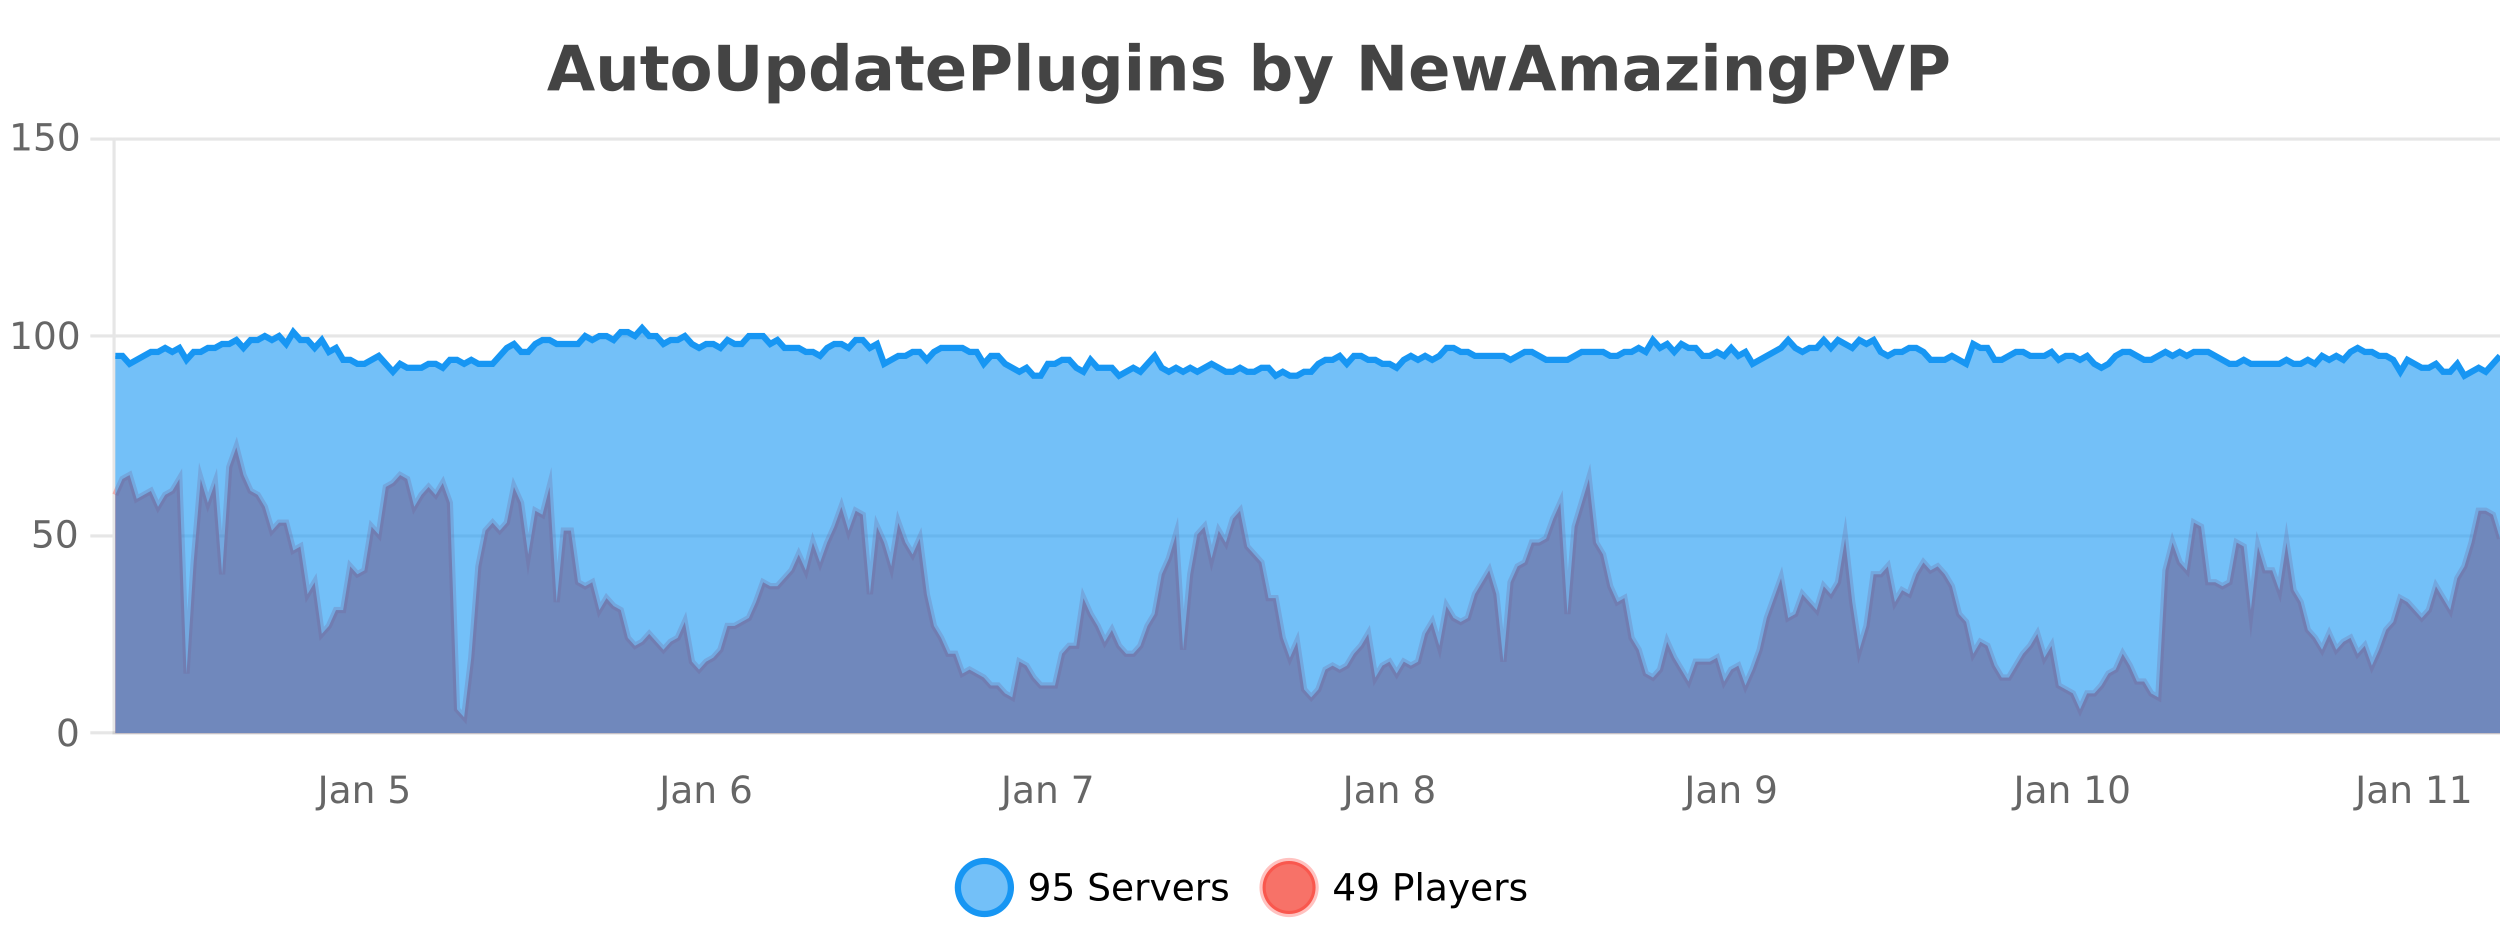
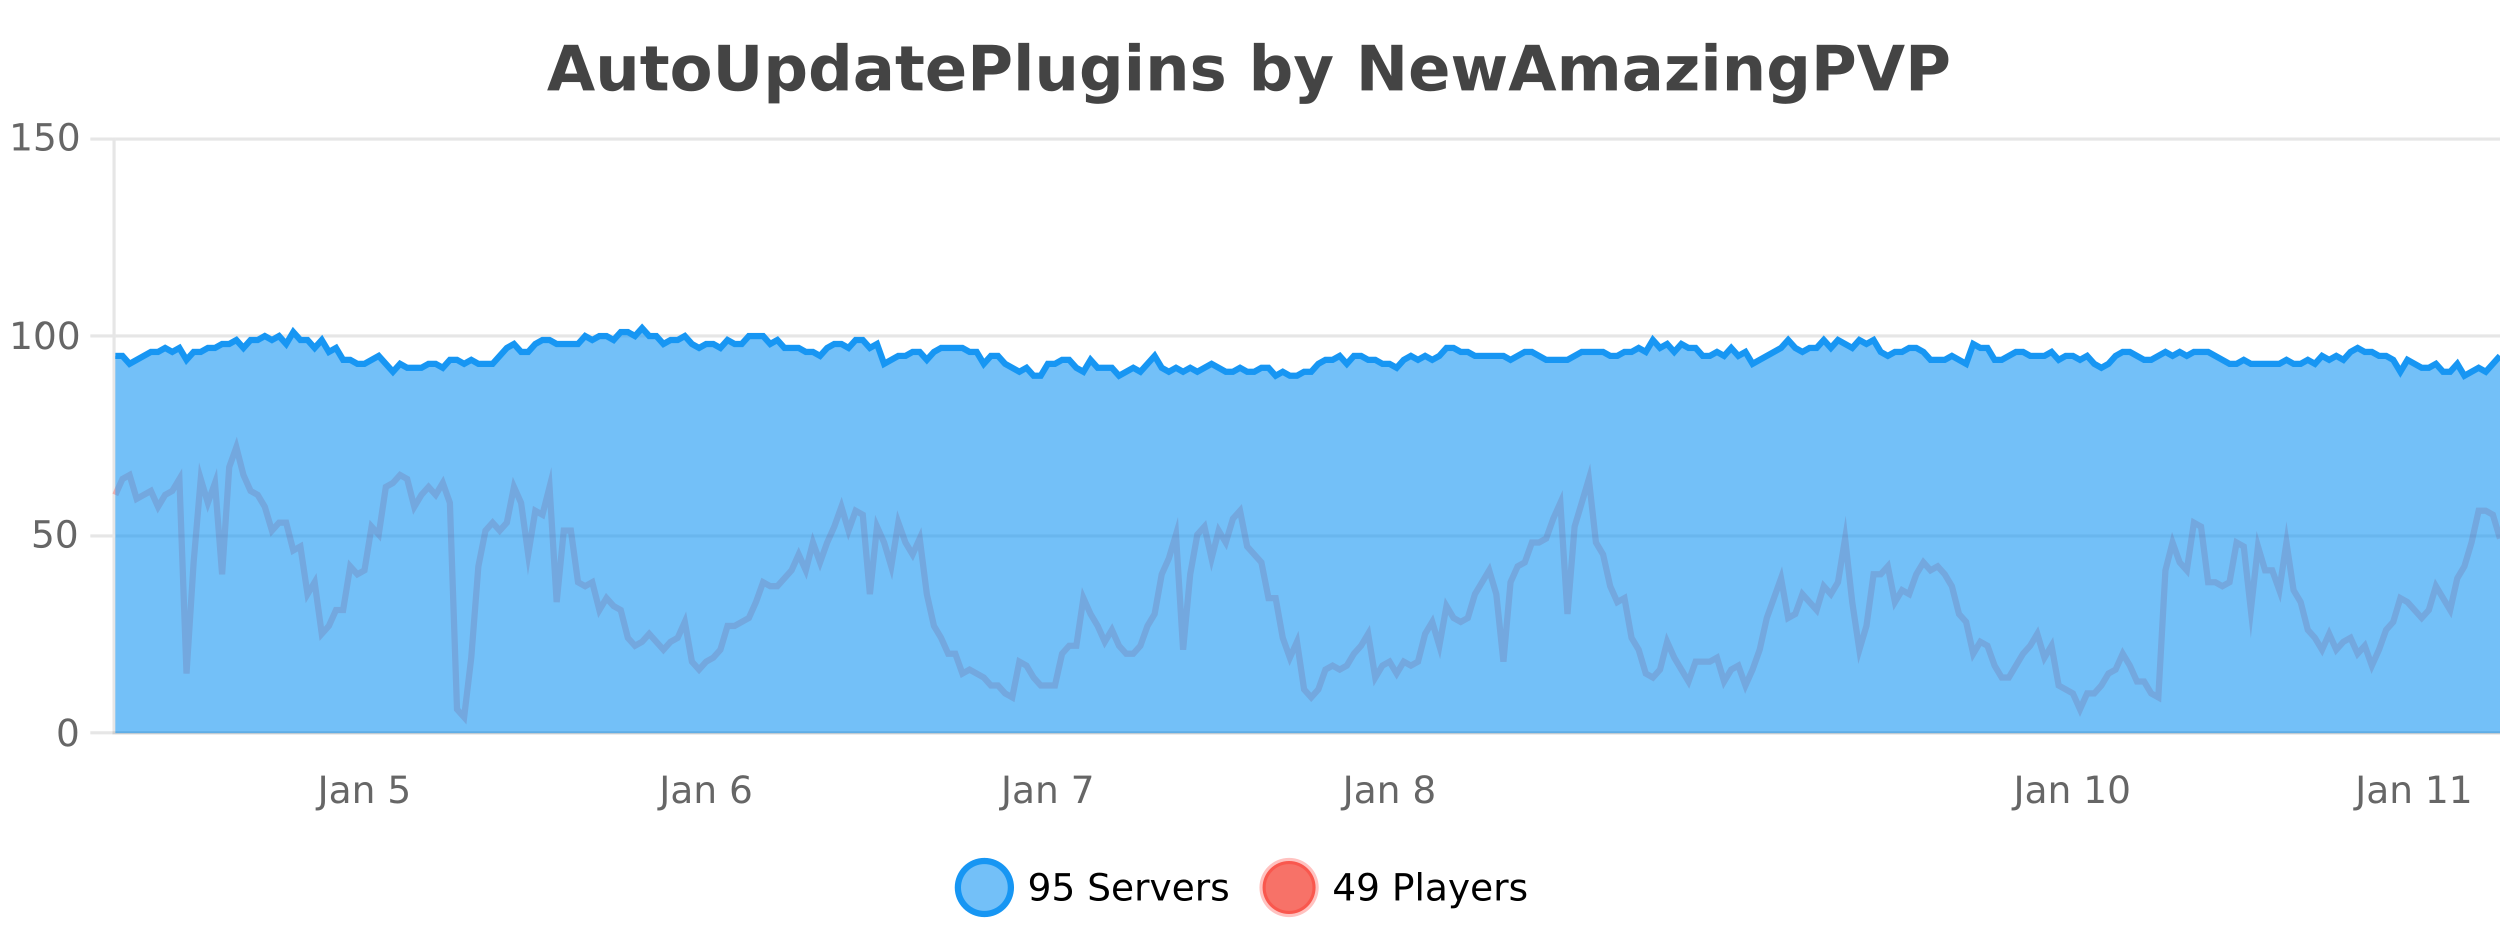
<svg xmlns="http://www.w3.org/2000/svg" width="800pt" height="300pt" viewBox="0 0 800 300" version="1.1">
  <defs>
    <clipPath id="clip1">
      <path d="M 278 263 L 352 263 L 352 300 L 278 300 Z M 278 263 " />
    </clipPath>
    <clipPath id="clip2">
      <path d="M 375 263 L 450 263 L 450 300 L 375 300 Z M 375 263 " />
    </clipPath>
    <clipPath id="clip3">
-       <path d="M 36.906 143 L 800 143 L 800 234.602 L 36.906 234.602 Z M 36.906 143 " />
-     </clipPath>
+       </clipPath>
    <clipPath id="clip4">
      <path d="M 35.906 114 L 800 114 L 800 235.602 L 35.906 235.602 Z M 35.906 114 " />
    </clipPath>
    <clipPath id="clip5">
      <path d="M 36.906 104 L 800 104 L 800 234.602 L 36.906 234.602 Z M 36.906 104 " />
    </clipPath>
    <clipPath id="clip6">
      <path d="M 35.906 76 L 800 76 L 800 149 L 35.906 149 Z M 35.906 76 " />
    </clipPath>
  </defs>
  <g id="surface267846">
    <rect x="0" y="0" width="800" height="300" style="fill:rgb(100%,100%,100%);fill-opacity:1;stroke:none;" />
    <path style="fill:none;stroke-width:1;stroke-linecap:butt;stroke-linejoin:miter;stroke:rgb(0%,0%,0%);stroke-opacity:0.098;stroke-miterlimit:10;" d="M 37 234.5 L 800 234.5 " />
    <path style="fill:none;stroke-width:1;stroke-linecap:butt;stroke-linejoin:miter;stroke:rgb(0%,0%,0%);stroke-opacity:0.098;stroke-miterlimit:10;" d="M 28.906 234.5 L 36 234.5 " />
    <path style="fill:none;stroke-width:1;stroke-linecap:butt;stroke-linejoin:miter;stroke:rgb(0%,0%,0%);stroke-opacity:0.098;stroke-miterlimit:10;" d="M 37 171.5 L 800 171.5 " />
    <path style="fill:none;stroke-width:1;stroke-linecap:butt;stroke-linejoin:miter;stroke:rgb(0%,0%,0%);stroke-opacity:0.098;stroke-miterlimit:10;" d="M 28.906 171.5 L 36 171.5 " />
    <path style="fill:none;stroke-width:1;stroke-linecap:butt;stroke-linejoin:miter;stroke:rgb(0%,0%,0%);stroke-opacity:0.098;stroke-miterlimit:10;" d="M 37 107.5 L 800 107.5 " />
    <path style="fill:none;stroke-width:1;stroke-linecap:butt;stroke-linejoin:miter;stroke:rgb(0%,0%,0%);stroke-opacity:0.098;stroke-miterlimit:10;" d="M 28.906 107.5 L 36 107.5 " />
    <path style="fill:none;stroke-width:1;stroke-linecap:butt;stroke-linejoin:miter;stroke:rgb(0%,0%,0%);stroke-opacity:0.098;stroke-miterlimit:10;" d="M 37 44.5 L 800 44.5 " />
    <path style="fill:none;stroke-width:1;stroke-linecap:butt;stroke-linejoin:miter;stroke:rgb(0%,0%,0%);stroke-opacity:0.098;stroke-miterlimit:10;" d="M 28.906 44.5 L 36 44.5 " />
    <path style=" stroke:none;fill-rule:nonzero;fill:rgb(9.02%,58.824%,95.294%);fill-opacity:0.6;" d="M 323.488 284 C 323.488 288.688 319.688 292.484 315.004 292.484 C 310.316 292.484 306.52 288.688 306.52 284 C 306.52 279.312 310.316 275.516 315.004 275.516 C 319.688 275.516 323.488 279.312 323.488 284 Z M 323.488 284 " />
    <g clip-path="url(#clip1)" clip-rule="nonzero">
      <path style="fill:none;stroke-width:2;stroke-linecap:butt;stroke-linejoin:miter;stroke:rgb(9.02%,58.824%,95.294%);stroke-opacity:1;stroke-miterlimit:10;" d="M 323.488 284 C 323.488 288.688 319.688 292.484 315.004 292.484 C 310.316 292.484 306.52 288.688 306.52 284 C 306.52 279.312 310.316 275.516 315.004 275.516 C 319.688 275.516 323.488 279.312 323.488 284 Z M 323.488 284 " />
    </g>
    <path style=" stroke:none;fill-rule:nonzero;fill:rgb(0%,0%,0%);fill-opacity:1;" d="M 330.133 287.969 L 330.133 286.891 C 330.434 287.039 330.734 287.148 331.039 287.219 C 331.34 287.293 331.641 287.328 331.945 287.328 C 332.727 287.328 333.32 287.07 333.727 286.547 C 334.141 286.016 334.375 285.215 334.43 284.141 C 334.211 284.484 333.922 284.746 333.57 284.922 C 333.227 285.102 332.84 285.188 332.414 285.188 C 331.539 285.188 330.844 284.93 330.336 284.406 C 329.824 283.875 329.57 283.148 329.57 282.219 C 329.57 281.324 329.836 280.605 330.367 280.062 C 330.898 279.523 331.605 279.25 332.492 279.25 C 333.5 279.25 334.273 279.641 334.805 280.422 C 335.344 281.195 335.617 282.32 335.617 283.797 C 335.617 285.172 335.289 286.273 334.633 287.094 C 333.977 287.918 333.094 288.328 331.992 288.328 C 331.688 288.328 331.387 288.297 331.086 288.234 C 330.781 288.18 330.465 288.094 330.133 287.969 Z M 332.492 284.266 C 333.023 284.266 333.445 284.086 333.758 283.719 C 334.07 283.355 334.227 282.855 334.227 282.219 C 334.227 281.594 334.07 281.102 333.758 280.734 C 333.445 280.371 333.023 280.188 332.492 280.188 C 331.961 280.188 331.539 280.371 331.227 280.734 C 330.922 281.102 330.773 281.594 330.773 282.219 C 330.773 282.855 330.922 283.355 331.227 283.719 C 331.539 284.086 331.961 284.266 332.492 284.266 Z M 337.75 279.406 L 342.391 279.406 L 342.391 280.406 L 338.828 280.406 L 338.828 282.547 C 339.004 282.484 339.176 282.445 339.344 282.422 C 339.52 282.391 339.691 282.375 339.859 282.375 C 340.836 282.375 341.613 282.648 342.188 283.188 C 342.758 283.719 343.047 284.438 343.047 285.344 C 343.047 286.293 342.75 287.027 342.156 287.547 C 341.57 288.07 340.75 288.328 339.688 288.328 C 339.312 288.328 338.93 288.297 338.547 288.234 C 338.172 288.172 337.781 288.078 337.375 287.953 L 337.375 286.766 C 337.727 286.953 338.094 287.094 338.469 287.188 C 338.844 287.281 339.238 287.328 339.656 287.328 C 340.332 287.328 340.867 287.152 341.266 286.797 C 341.66 286.445 341.859 285.961 341.859 285.344 C 341.859 284.742 341.66 284.262 341.266 283.906 C 340.867 283.555 340.332 283.375 339.656 283.375 C 339.344 283.375 339.023 283.414 338.703 283.484 C 338.391 283.547 338.07 283.652 337.75 283.797 Z M 354.324 279.688 L 354.324 280.844 C 353.875 280.637 353.449 280.48 353.043 280.375 C 352.645 280.262 352.266 280.203 351.902 280.203 C 351.254 280.203 350.754 280.328 350.402 280.578 C 350.059 280.828 349.887 281.188 349.887 281.656 C 349.887 282.043 350 282.336 350.23 282.531 C 350.457 282.73 350.902 282.887 351.559 283 L 352.262 283.156 C 353.145 283.324 353.797 283.621 354.215 284.047 C 354.641 284.465 354.855 285.027 354.855 285.734 C 354.855 286.59 354.566 287.234 353.996 287.672 C 353.434 288.109 352.598 288.328 351.496 288.328 C 351.09 288.328 350.652 288.281 350.184 288.188 C 349.715 288.094 349.23 287.953 348.73 287.766 L 348.73 286.547 C 349.207 286.82 349.676 287.023 350.137 287.156 C 350.605 287.293 351.059 287.359 351.496 287.359 C 352.172 287.359 352.691 287.23 353.059 286.969 C 353.434 286.699 353.621 286.32 353.621 285.828 C 353.621 285.402 353.484 285.07 353.215 284.828 C 352.953 284.578 352.52 284.398 351.918 284.281 L 351.199 284.141 C 350.312 283.965 349.672 283.688 349.277 283.312 C 348.891 282.938 348.699 282.418 348.699 281.75 C 348.699 280.969 348.969 280.359 349.512 279.922 C 350.051 279.477 350.801 279.25 351.762 279.25 C 352.176 279.25 352.594 279.289 353.012 279.359 C 353.438 279.434 353.875 279.543 354.324 279.688 Z M 362.27 284.609 L 362.27 285.125 L 357.301 285.125 C 357.352 285.875 357.574 286.445 357.973 286.828 C 358.379 287.215 358.934 287.406 359.645 287.406 C 360.059 287.406 360.461 287.359 360.848 287.266 C 361.242 287.164 361.633 287.008 362.02 286.797 L 362.02 287.828 C 361.621 287.984 361.223 288.105 360.816 288.188 C 360.41 288.281 359.996 288.328 359.582 288.328 C 358.539 288.328 357.711 288.027 357.098 287.422 C 356.48 286.809 356.176 285.98 356.176 284.938 C 356.176 283.867 356.465 283.016 357.051 282.391 C 357.633 281.758 358.414 281.438 359.395 281.438 C 360.277 281.438 360.977 281.727 361.488 282.297 C 362.008 282.859 362.27 283.633 362.27 284.609 Z M 361.191 284.281 C 361.18 283.699 361.012 283.23 360.691 282.875 C 360.367 282.523 359.941 282.344 359.41 282.344 C 358.805 282.344 358.32 282.516 357.957 282.859 C 357.602 283.203 357.398 283.684 357.348 284.297 Z M 367.84 282.594 C 367.715 282.531 367.578 282.484 367.434 282.453 C 367.297 282.414 367.141 282.391 366.965 282.391 C 366.359 282.391 365.891 282.59 365.559 282.984 C 365.234 283.383 365.074 283.953 365.074 284.703 L 365.074 288.156 L 363.996 288.156 L 363.996 281.594 L 365.074 281.594 L 365.074 282.609 C 365.301 282.215 365.598 281.922 365.965 281.734 C 366.328 281.539 366.77 281.438 367.293 281.438 C 367.363 281.438 367.441 281.445 367.527 281.453 C 367.621 281.465 367.719 281.48 367.824 281.5 Z M 368.195 281.594 L 369.336 281.594 L 371.383 287.094 L 373.445 281.594 L 374.586 281.594 L 372.117 288.156 L 370.648 288.156 Z M 381.688 284.609 L 381.688 285.125 L 376.719 285.125 C 376.77 285.875 376.992 286.445 377.391 286.828 C 377.797 287.215 378.352 287.406 379.062 287.406 C 379.477 287.406 379.879 287.359 380.266 287.266 C 380.66 287.164 381.051 287.008 381.438 286.797 L 381.438 287.828 C 381.039 287.984 380.641 288.105 380.234 288.188 C 379.828 288.281 379.414 288.328 379 288.328 C 377.957 288.328 377.129 288.027 376.516 287.422 C 375.898 286.809 375.594 285.98 375.594 284.938 C 375.594 283.867 375.883 283.016 376.469 282.391 C 377.051 281.758 377.832 281.438 378.812 281.438 C 379.695 281.438 380.395 281.727 380.906 282.297 C 381.426 282.859 381.688 283.633 381.688 284.609 Z M 380.609 284.281 C 380.598 283.699 380.43 283.23 380.109 282.875 C 379.785 282.523 379.359 282.344 378.828 282.344 C 378.223 282.344 377.738 282.516 377.375 282.859 C 377.02 283.203 376.816 283.684 376.766 284.297 Z M 387.258 282.594 C 387.133 282.531 386.996 282.484 386.852 282.453 C 386.715 282.414 386.559 282.391 386.383 282.391 C 385.777 282.391 385.309 282.59 384.977 282.984 C 384.652 283.383 384.492 283.953 384.492 284.703 L 384.492 288.156 L 383.414 288.156 L 383.414 281.594 L 384.492 281.594 L 384.492 282.609 C 384.719 282.215 385.016 281.922 385.383 281.734 C 385.746 281.539 386.188 281.438 386.711 281.438 C 386.781 281.438 386.859 281.445 386.945 281.453 C 387.039 281.465 387.137 281.48 387.242 281.5 Z M 392.566 281.781 L 392.566 282.812 C 392.262 282.656 391.945 282.543 391.613 282.469 C 391.289 282.387 390.949 282.344 390.598 282.344 C 390.066 282.344 389.664 282.43 389.395 282.594 C 389.121 282.75 388.988 282.996 388.988 283.328 C 388.988 283.578 389.082 283.777 389.27 283.922 C 389.465 284.059 389.855 284.188 390.441 284.312 L 390.801 284.406 C 391.57 284.562 392.117 284.793 392.441 285.094 C 392.762 285.398 392.926 285.812 392.926 286.344 C 392.926 286.961 392.68 287.445 392.191 287.797 C 391.711 288.152 391.051 288.328 390.207 288.328 C 389.852 288.328 389.48 288.289 389.098 288.219 C 388.723 288.156 388.324 288.059 387.91 287.922 L 387.91 286.797 C 388.305 287.008 388.695 287.164 389.082 287.266 C 389.465 287.371 389.852 287.422 390.238 287.422 C 390.738 287.422 391.121 287.34 391.395 287.172 C 391.676 286.996 391.816 286.746 391.816 286.422 C 391.816 286.133 391.715 285.906 391.52 285.75 C 391.32 285.594 390.887 285.445 390.223 285.297 L 389.848 285.219 C 389.18 285.074 388.695 284.855 388.395 284.562 C 388.102 284.273 387.957 283.875 387.957 283.375 C 387.957 282.75 388.176 282.273 388.613 281.938 C 389.051 281.605 389.668 281.438 390.473 281.438 C 390.867 281.438 391.242 281.469 391.598 281.531 C 391.949 281.586 392.273 281.668 392.566 281.781 Z M 325.004 277.016 " />
    <path style=" stroke:none;fill-rule:nonzero;fill:rgb(96.863%,44.706%,40.784%);fill-opacity:1;" d="M 420.988 284 C 420.988 288.688 417.191 292.484 412.504 292.484 C 407.82 292.484 404.02 288.688 404.02 284 C 404.02 279.312 407.82 275.516 412.504 275.516 C 417.191 275.516 420.988 279.312 420.988 284 Z M 420.988 284 " />
    <g clip-path="url(#clip2)" clip-rule="nonzero">
      <path style="fill:none;stroke-width:2;stroke-linecap:butt;stroke-linejoin:miter;stroke:rgb(100%,4.706%,0%);stroke-opacity:0.247;stroke-miterlimit:10;" d="M 420.988 284 C 420.988 288.688 417.191 292.484 412.504 292.484 C 407.82 292.484 404.02 288.688 404.02 284 C 404.02 279.312 407.82 275.516 412.504 275.516 C 417.191 275.516 420.988 279.312 420.988 284 Z M 420.988 284 " />
    </g>
    <path style=" stroke:none;fill-rule:nonzero;fill:rgb(0%,0%,0%);fill-opacity:1;" d="M 430.852 280.438 L 427.867 285.109 L 430.852 285.109 Z M 430.539 279.406 L 432.039 279.406 L 432.039 285.109 L 433.289 285.109 L 433.289 286.094 L 432.039 286.094 L 432.039 288.156 L 430.852 288.156 L 430.852 286.094 L 426.914 286.094 L 426.914 284.953 Z M 435.266 287.969 L 435.266 286.891 C 435.566 287.039 435.867 287.148 436.172 287.219 C 436.473 287.293 436.773 287.328 437.078 287.328 C 437.859 287.328 438.453 287.07 438.859 286.547 C 439.273 286.016 439.508 285.215 439.562 284.141 C 439.344 284.484 439.055 284.746 438.703 284.922 C 438.359 285.102 437.973 285.188 437.547 285.188 C 436.672 285.188 435.977 284.93 435.469 284.406 C 434.957 283.875 434.703 283.148 434.703 282.219 C 434.703 281.324 434.969 280.605 435.5 280.062 C 436.031 279.523 436.738 279.25 437.625 279.25 C 438.633 279.25 439.406 279.641 439.938 280.422 C 440.477 281.195 440.75 282.32 440.75 283.797 C 440.75 285.172 440.422 286.273 439.766 287.094 C 439.109 287.918 438.227 288.328 437.125 288.328 C 436.82 288.328 436.52 288.297 436.219 288.234 C 435.914 288.18 435.598 288.094 435.266 287.969 Z M 437.625 284.266 C 438.156 284.266 438.578 284.086 438.891 283.719 C 439.203 283.355 439.359 282.855 439.359 282.219 C 439.359 281.594 439.203 281.102 438.891 280.734 C 438.578 280.371 438.156 280.188 437.625 280.188 C 437.094 280.188 436.672 280.371 436.359 280.734 C 436.055 281.102 435.906 281.594 435.906 282.219 C 435.906 282.855 436.055 283.355 436.359 283.719 C 436.672 284.086 437.094 284.266 437.625 284.266 Z M 447.762 280.375 L 447.762 283.672 L 449.246 283.672 C 449.797 283.672 450.223 283.531 450.527 283.25 C 450.828 282.961 450.98 282.547 450.98 282.016 C 450.98 281.496 450.828 281.094 450.527 280.812 C 450.223 280.523 449.797 280.375 449.246 280.375 Z M 446.574 279.406 L 449.246 279.406 C 450.234 279.406 450.98 279.633 451.48 280.078 C 451.98 280.516 452.23 281.164 452.23 282.016 C 452.23 282.883 451.98 283.539 451.48 283.984 C 450.98 284.422 450.234 284.641 449.246 284.641 L 447.762 284.641 L 447.762 288.156 L 446.574 288.156 Z M 453.766 279.031 L 454.844 279.031 L 454.844 288.156 L 453.766 288.156 Z M 460.082 284.859 C 459.215 284.859 458.613 284.961 458.27 285.156 C 457.934 285.355 457.77 285.695 457.77 286.172 C 457.77 286.559 457.895 286.867 458.145 287.094 C 458.402 287.312 458.746 287.422 459.176 287.422 C 459.777 287.422 460.258 287.215 460.613 286.797 C 460.977 286.371 461.16 285.805 461.16 285.094 L 461.16 284.859 Z M 462.238 284.406 L 462.238 288.156 L 461.16 288.156 L 461.16 287.156 C 460.91 287.555 460.602 287.852 460.238 288.047 C 459.871 288.234 459.426 288.328 458.895 288.328 C 458.215 288.328 457.68 288.141 457.285 287.766 C 456.887 287.383 456.691 286.875 456.691 286.25 C 456.691 285.512 456.934 284.953 457.426 284.578 C 457.926 284.203 458.664 284.016 459.645 284.016 L 461.16 284.016 L 461.16 283.906 C 461.16 283.406 460.992 283.023 460.66 282.75 C 460.336 282.48 459.883 282.344 459.301 282.344 C 458.926 282.344 458.555 282.391 458.191 282.484 C 457.836 282.578 457.496 282.715 457.176 282.891 L 457.176 281.891 C 457.57 281.734 457.949 281.621 458.316 281.547 C 458.691 281.477 459.055 281.438 459.41 281.438 C 460.355 281.438 461.066 281.684 461.535 282.172 C 462.004 282.664 462.238 283.406 462.238 284.406 Z M 467.188 288.766 C 466.883 289.547 466.586 290.055 466.297 290.297 C 466.004 290.535 465.617 290.656 465.141 290.656 L 464.281 290.656 L 464.281 289.75 L 464.906 289.75 C 465.207 289.75 465.438 289.676 465.594 289.531 C 465.758 289.395 465.941 289.066 466.141 288.547 L 466.344 288.047 L 463.688 281.594 L 464.828 281.594 L 466.875 286.719 L 468.938 281.594 L 470.078 281.594 Z M 477.18 284.609 L 477.18 285.125 L 472.211 285.125 C 472.262 285.875 472.484 286.445 472.883 286.828 C 473.289 287.215 473.844 287.406 474.555 287.406 C 474.969 287.406 475.371 287.359 475.758 287.266 C 476.152 287.164 476.543 287.008 476.93 286.797 L 476.93 287.828 C 476.531 287.984 476.133 288.105 475.727 288.188 C 475.32 288.281 474.906 288.328 474.492 288.328 C 473.449 288.328 472.621 288.027 472.008 287.422 C 471.391 286.809 471.086 285.98 471.086 284.938 C 471.086 283.867 471.375 283.016 471.961 282.391 C 472.543 281.758 473.324 281.438 474.305 281.438 C 475.188 281.438 475.887 281.727 476.398 282.297 C 476.918 282.859 477.18 283.633 477.18 284.609 Z M 476.102 284.281 C 476.09 283.699 475.922 283.23 475.602 282.875 C 475.277 282.523 474.852 282.344 474.32 282.344 C 473.715 282.344 473.23 282.516 472.867 282.859 C 472.512 283.203 472.309 283.684 472.258 284.297 Z M 482.75 282.594 C 482.625 282.531 482.488 282.484 482.344 282.453 C 482.207 282.414 482.051 282.391 481.875 282.391 C 481.27 282.391 480.801 282.59 480.469 282.984 C 480.145 283.383 479.984 283.953 479.984 284.703 L 479.984 288.156 L 478.906 288.156 L 478.906 281.594 L 479.984 281.594 L 479.984 282.609 C 480.211 282.215 480.508 281.922 480.875 281.734 C 481.238 281.539 481.68 281.438 482.203 281.438 C 482.273 281.438 482.352 281.445 482.438 281.453 C 482.531 281.465 482.629 281.48 482.734 281.5 Z M 488.055 281.781 L 488.055 282.812 C 487.75 282.656 487.434 282.543 487.102 282.469 C 486.777 282.387 486.438 282.344 486.086 282.344 C 485.555 282.344 485.152 282.43 484.883 282.594 C 484.609 282.75 484.477 282.996 484.477 283.328 C 484.477 283.578 484.57 283.777 484.758 283.922 C 484.953 284.059 485.344 284.188 485.93 284.312 L 486.289 284.406 C 487.059 284.562 487.605 284.793 487.93 285.094 C 488.25 285.398 488.414 285.812 488.414 286.344 C 488.414 286.961 488.168 287.445 487.68 287.797 C 487.199 288.152 486.539 288.328 485.695 288.328 C 485.34 288.328 484.969 288.289 484.586 288.219 C 484.211 288.156 483.812 288.059 483.398 287.922 L 483.398 286.797 C 483.793 287.008 484.184 287.164 484.57 287.266 C 484.953 287.371 485.34 287.422 485.727 287.422 C 486.227 287.422 486.609 287.34 486.883 287.172 C 487.164 286.996 487.305 286.746 487.305 286.422 C 487.305 286.133 487.203 285.906 487.008 285.75 C 486.809 285.594 486.375 285.445 485.711 285.297 L 485.336 285.219 C 484.668 285.074 484.184 284.855 483.883 284.562 C 483.59 284.273 483.445 283.875 483.445 283.375 C 483.445 282.75 483.664 282.273 484.102 281.938 C 484.539 281.605 485.156 281.438 485.961 281.438 C 486.355 281.438 486.73 281.469 487.086 281.531 C 487.438 281.586 487.762 281.668 488.055 281.781 Z M 422.504 277.016 " />
    <path style=" stroke:none;fill-rule:nonzero;fill:rgb(26.667%,26.667%,26.667%);fill-opacity:1;" d="M 185.688 26.266 L 179.812 26.266 L 178.875 28.922 L 175.094 28.922 L 180.5 14.344 L 184.984 14.344 L 190.375 28.922 L 186.609 28.922 Z M 180.75 23.562 L 184.734 23.562 L 182.75 17.766 Z M 192.039 24.656 L 192.039 17.984 L 195.555 17.984 L 195.555 19.078 C 195.555 19.672 195.547 20.418 195.539 21.312 C 195.539 22.211 195.539 22.805 195.539 23.094 C 195.539 23.98 195.559 24.617 195.602 25 C 195.652 25.387 195.73 25.668 195.836 25.844 C 195.98 26.074 196.168 26.25 196.398 26.375 C 196.625 26.5 196.891 26.562 197.195 26.562 C 197.922 26.562 198.496 26.281 198.914 25.719 C 199.328 25.156 199.539 24.383 199.539 23.391 L 199.539 17.984 L 203.039 17.984 L 203.039 28.922 L 199.539 28.922 L 199.539 27.344 C 199.008 27.98 198.445 28.449 197.852 28.75 C 197.266 29.051 196.621 29.203 195.914 29.203 C 194.652 29.203 193.688 28.82 193.023 28.047 C 192.367 27.266 192.039 26.137 192.039 24.656 Z M 210.219 14.875 L 210.219 17.984 L 213.828 17.984 L 213.828 20.484 L 210.219 20.484 L 210.219 25.125 C 210.219 25.637 210.316 25.98 210.516 26.156 C 210.723 26.336 211.125 26.422 211.719 26.422 L 213.516 26.422 L 213.516 28.922 L 210.516 28.922 C 209.141 28.922 208.16 28.637 207.578 28.062 C 207.004 27.48 206.719 26.5 206.719 25.125 L 206.719 20.484 L 204.984 20.484 L 204.984 17.984 L 206.719 17.984 L 206.719 14.875 Z M 221.168 20.219 C 220.387 20.219 219.793 20.5 219.387 21.062 C 218.98 21.617 218.777 22.418 218.777 23.469 C 218.777 24.512 218.98 25.312 219.387 25.875 C 219.793 26.43 220.387 26.703 221.168 26.703 C 221.926 26.703 222.504 26.43 222.902 25.875 C 223.309 25.312 223.512 24.512 223.512 23.469 C 223.512 22.418 223.309 21.617 222.902 21.062 C 222.504 20.5 221.926 20.219 221.168 20.219 Z M 221.168 17.719 C 223.043 17.719 224.504 18.23 225.559 19.25 C 226.621 20.262 227.152 21.668 227.152 23.469 C 227.152 25.262 226.621 26.668 225.559 27.688 C 224.504 28.699 223.043 29.203 221.168 29.203 C 219.27 29.203 217.793 28.699 216.73 27.688 C 215.668 26.668 215.137 25.262 215.137 23.469 C 215.137 21.668 215.668 20.262 216.73 19.25 C 217.793 18.23 219.27 17.719 221.168 17.719 Z M 229.859 14.344 L 233.609 14.344 L 233.609 23.078 C 233.609 24.289 233.805 25.152 234.203 25.672 C 234.598 26.184 235.238 26.438 236.125 26.438 C 237.031 26.438 237.676 26.184 238.062 25.672 C 238.457 25.152 238.656 24.289 238.656 23.078 L 238.656 14.344 L 242.422 14.344 L 242.422 23.078 C 242.422 25.141 241.898 26.68 240.859 27.688 C 239.828 28.699 238.25 29.203 236.125 29.203 C 234.008 29.203 232.438 28.699 231.406 27.688 C 230.375 26.68 229.859 25.141 229.859 23.078 Z M 249.43 27.344 L 249.43 33.078 L 245.945 33.078 L 245.945 17.984 L 249.43 17.984 L 249.43 19.578 C 249.918 18.945 250.453 18.477 251.039 18.172 C 251.621 17.871 252.293 17.719 253.055 17.719 C 254.406 17.719 255.516 18.258 256.383 19.328 C 257.246 20.402 257.68 21.781 257.68 23.469 C 257.68 25.148 257.246 26.523 256.383 27.594 C 255.516 28.668 254.406 29.203 253.055 29.203 C 252.293 29.203 251.621 29.051 251.039 28.75 C 250.453 28.449 249.918 27.98 249.43 27.344 Z M 251.758 20.266 C 251.008 20.266 250.43 20.543 250.023 21.094 C 249.625 21.637 249.43 22.43 249.43 23.469 C 249.43 24.5 249.625 25.293 250.023 25.844 C 250.43 26.398 251.008 26.672 251.758 26.672 C 252.508 26.672 253.078 26.402 253.477 25.859 C 253.871 25.309 254.07 24.512 254.07 23.469 C 254.07 22.43 253.871 21.637 253.477 21.094 C 253.078 20.543 252.508 20.266 251.758 20.266 Z M 267.699 19.578 L 267.699 13.719 L 271.215 13.719 L 271.215 28.922 L 267.699 28.922 L 267.699 27.344 C 267.219 27.992 266.688 28.465 266.105 28.766 C 265.52 29.055 264.848 29.203 264.09 29.203 C 262.746 29.203 261.641 28.668 260.777 27.594 C 259.91 26.523 259.48 25.148 259.48 23.469 C 259.48 21.781 259.91 20.402 260.777 19.328 C 261.641 18.258 262.746 17.719 264.09 17.719 C 264.848 17.719 265.52 17.871 266.105 18.172 C 266.688 18.477 267.219 18.945 267.699 19.578 Z M 265.387 26.672 C 266.137 26.672 266.707 26.402 267.105 25.859 C 267.5 25.309 267.699 24.512 267.699 23.469 C 267.699 22.43 267.5 21.637 267.105 21.094 C 266.707 20.543 266.137 20.266 265.387 20.266 C 264.645 20.266 264.078 20.543 263.684 21.094 C 263.285 21.637 263.09 22.43 263.09 23.469 C 263.09 24.512 263.285 25.309 263.684 25.859 C 264.078 26.402 264.645 26.672 265.387 26.672 Z M 279.469 24 C 278.738 24 278.191 24.125 277.828 24.375 C 277.461 24.617 277.281 24.98 277.281 25.469 C 277.281 25.906 277.426 26.25 277.719 26.5 C 278.02 26.75 278.43 26.875 278.953 26.875 C 279.609 26.875 280.16 26.641 280.609 26.172 C 281.066 25.703 281.297 25.117 281.297 24.406 L 281.297 24 Z M 284.812 22.688 L 284.812 28.922 L 281.297 28.922 L 281.297 27.297 C 280.828 27.965 280.297 28.449 279.703 28.75 C 279.117 29.051 278.406 29.203 277.562 29.203 C 276.438 29.203 275.52 28.875 274.812 28.219 C 274.102 27.555 273.75 26.695 273.75 25.641 C 273.75 24.359 274.188 23.422 275.062 22.828 C 275.945 22.227 277.336 21.922 279.234 21.922 L 281.297 21.922 L 281.297 21.641 C 281.297 21.09 281.078 20.688 280.641 20.438 C 280.203 20.18 279.52 20.047 278.594 20.047 C 277.844 20.047 277.145 20.125 276.5 20.281 C 275.852 20.43 275.254 20.648 274.703 20.938 L 274.703 18.281 C 275.453 18.094 276.203 17.953 276.953 17.859 C 277.711 17.766 278.473 17.719 279.234 17.719 C 281.203 17.719 282.625 18.109 283.5 18.891 C 284.375 19.664 284.812 20.93 284.812 22.688 Z M 291.887 14.875 L 291.887 17.984 L 295.496 17.984 L 295.496 20.484 L 291.887 20.484 L 291.887 25.125 C 291.887 25.637 291.984 25.98 292.184 26.156 C 292.391 26.336 292.793 26.422 293.387 26.422 L 295.184 26.422 L 295.184 28.922 L 292.184 28.922 C 290.809 28.922 289.828 28.637 289.246 28.062 C 288.672 27.48 288.387 26.5 288.387 25.125 L 288.387 20.484 L 286.652 20.484 L 286.652 17.984 L 288.387 17.984 L 288.387 14.875 Z M 308.539 23.422 L 308.539 24.422 L 300.367 24.422 C 300.449 25.246 300.746 25.859 301.258 26.266 C 301.766 26.672 302.477 26.875 303.383 26.875 C 304.121 26.875 304.875 26.766 305.648 26.547 C 306.418 26.328 307.211 26 308.023 25.562 L 308.023 28.25 C 307.199 28.562 306.371 28.797 305.539 28.953 C 304.715 29.117 303.891 29.203 303.07 29.203 C 301.09 29.203 299.547 28.703 298.445 27.703 C 297.352 26.695 296.805 25.281 296.805 23.469 C 296.805 21.68 297.34 20.273 298.414 19.25 C 299.496 18.23 300.98 17.719 302.867 17.719 C 304.586 17.719 305.961 18.242 306.992 19.281 C 308.023 20.312 308.539 21.695 308.539 23.422 Z M 304.945 22.266 C 304.945 21.602 304.75 21.062 304.367 20.656 C 303.98 20.25 303.477 20.047 302.852 20.047 C 302.172 20.047 301.621 20.242 301.195 20.625 C 300.777 21 300.516 21.547 300.414 22.266 Z M 311.355 14.344 L 317.59 14.344 C 319.441 14.344 320.863 14.758 321.855 15.578 C 322.855 16.402 323.355 17.574 323.355 19.094 C 323.355 20.625 322.855 21.805 321.855 22.625 C 320.863 23.449 319.441 23.859 317.59 23.859 L 315.105 23.859 L 315.105 28.922 L 311.355 28.922 Z M 315.105 17.062 L 315.105 21.141 L 317.184 21.141 C 317.91 21.141 318.473 20.965 318.871 20.609 C 319.277 20.258 319.48 19.75 319.48 19.094 C 319.48 18.449 319.277 17.949 318.871 17.594 C 318.473 17.242 317.91 17.062 317.184 17.062 Z M 325.859 13.719 L 329.344 13.719 L 329.344 28.922 L 325.859 28.922 Z M 332.586 24.656 L 332.586 17.984 L 336.102 17.984 L 336.102 19.078 C 336.102 19.672 336.094 20.418 336.086 21.312 C 336.086 22.211 336.086 22.805 336.086 23.094 C 336.086 23.98 336.105 24.617 336.148 25 C 336.199 25.387 336.277 25.668 336.383 25.844 C 336.527 26.074 336.715 26.25 336.945 26.375 C 337.172 26.5 337.438 26.562 337.742 26.562 C 338.469 26.562 339.043 26.281 339.461 25.719 C 339.875 25.156 340.086 24.383 340.086 23.391 L 340.086 17.984 L 343.586 17.984 L 343.586 28.922 L 340.086 28.922 L 340.086 27.344 C 339.555 27.98 338.992 28.449 338.398 28.75 C 337.812 29.051 337.168 29.203 336.461 29.203 C 335.199 29.203 334.234 28.82 333.57 28.047 C 332.914 27.266 332.586 26.137 332.586 24.656 Z M 354.391 27.062 C 353.91 27.699 353.379 28.168 352.797 28.469 C 352.211 28.773 351.539 28.922 350.781 28.922 C 349.445 28.922 348.344 28.398 347.469 27.344 C 346.602 26.293 346.172 24.953 346.172 23.328 C 346.172 21.695 346.602 20.355 347.469 19.312 C 348.344 18.262 349.445 17.734 350.781 17.734 C 351.539 17.734 352.211 17.887 352.797 18.188 C 353.379 18.492 353.91 18.965 354.391 19.609 L 354.391 17.984 L 357.906 17.984 L 357.906 27.812 C 357.906 29.57 357.348 30.914 356.234 31.844 C 355.129 32.77 353.52 33.234 351.406 33.234 C 350.727 33.234 350.066 33.18 349.422 33.078 C 348.785 32.973 348.145 32.816 347.5 32.609 L 347.5 29.875 C 348.113 30.227 348.711 30.488 349.297 30.656 C 349.879 30.832 350.469 30.922 351.062 30.922 C 352.207 30.922 353.047 30.672 353.578 30.172 C 354.117 29.672 354.391 28.887 354.391 27.812 Z M 352.078 20.266 C 351.359 20.266 350.797 20.531 350.391 21.062 C 349.984 21.594 349.781 22.352 349.781 23.328 C 349.781 24.328 349.973 25.09 350.359 25.609 C 350.754 26.121 351.328 26.375 352.078 26.375 C 352.805 26.375 353.375 26.109 353.781 25.578 C 354.188 25.047 354.391 24.297 354.391 23.328 C 354.391 22.352 354.188 21.594 353.781 21.062 C 353.375 20.531 352.805 20.266 352.078 20.266 Z M 361.266 17.984 L 364.75 17.984 L 364.75 28.922 L 361.266 28.922 Z M 361.266 13.719 L 364.75 13.719 L 364.75 16.578 L 361.266 16.578 Z M 379.109 22.266 L 379.109 28.922 L 375.594 28.922 L 375.594 23.828 C 375.594 22.883 375.57 22.23 375.531 21.875 C 375.488 21.512 375.414 21.246 375.312 21.078 C 375.176 20.852 374.988 20.672 374.75 20.547 C 374.52 20.422 374.254 20.359 373.953 20.359 C 373.223 20.359 372.648 20.641 372.234 21.203 C 371.816 21.766 371.609 22.547 371.609 23.547 L 371.609 28.922 L 368.125 28.922 L 368.125 17.984 L 371.609 17.984 L 371.609 19.578 C 372.141 18.945 372.703 18.477 373.297 18.172 C 373.891 17.871 374.539 17.719 375.25 17.719 C 376.52 17.719 377.477 18.109 378.125 18.891 C 378.781 19.664 379.109 20.789 379.109 22.266 Z M 390.891 18.328 L 390.891 20.984 C 390.148 20.672 389.43 20.438 388.734 20.281 C 388.035 20.125 387.375 20.047 386.75 20.047 C 386.094 20.047 385.602 20.133 385.281 20.297 C 384.957 20.465 384.797 20.719 384.797 21.062 C 384.797 21.344 384.914 21.559 385.156 21.703 C 385.406 21.852 385.844 21.961 386.469 22.031 L 387.094 22.125 C 388.883 22.355 390.086 22.73 390.703 23.25 C 391.316 23.773 391.625 24.59 391.625 25.703 C 391.625 26.871 391.191 27.746 390.328 28.328 C 389.473 28.914 388.195 29.203 386.5 29.203 C 385.77 29.203 385.02 29.145 384.25 29.031 C 383.477 28.918 382.688 28.746 381.875 28.516 L 381.875 25.859 C 382.57 26.203 383.285 26.461 384.016 26.625 C 384.742 26.793 385.488 26.875 386.25 26.875 C 386.938 26.875 387.453 26.781 387.797 26.594 C 388.141 26.406 388.312 26.125 388.312 25.75 C 388.312 25.438 388.191 25.211 387.953 25.062 C 387.711 24.906 387.238 24.789 386.531 24.703 L 385.922 24.625 C 384.359 24.43 383.266 24.07 382.641 23.547 C 382.016 23.016 381.703 22.215 381.703 21.141 C 381.703 19.984 382.098 19.125 382.891 18.562 C 383.691 18 384.91 17.719 386.547 17.719 C 387.191 17.719 387.867 17.773 388.578 17.875 C 389.285 17.969 390.055 18.121 390.891 18.328 Z M 407.039 26.672 C 407.789 26.672 408.359 26.402 408.758 25.859 C 409.152 25.309 409.352 24.512 409.352 23.469 C 409.352 22.43 409.152 21.637 408.758 21.094 C 408.359 20.543 407.789 20.266 407.039 20.266 C 406.289 20.266 405.711 20.543 405.305 21.094 C 404.906 21.637 404.711 22.43 404.711 23.469 C 404.711 24.5 404.906 25.293 405.305 25.844 C 405.711 26.398 406.289 26.672 407.039 26.672 Z M 404.711 19.578 C 405.199 18.945 405.734 18.477 406.32 18.172 C 406.902 17.871 407.574 17.719 408.336 17.719 C 409.688 17.719 410.797 18.258 411.664 19.328 C 412.527 20.402 412.961 21.781 412.961 23.469 C 412.961 25.148 412.527 26.523 411.664 27.594 C 410.797 28.668 409.688 29.203 408.336 29.203 C 407.574 29.203 406.902 29.051 406.32 28.75 C 405.734 28.449 405.199 27.98 404.711 27.344 L 404.711 28.922 L 401.227 28.922 L 401.227 13.719 L 404.711 13.719 Z M 414.109 17.984 L 417.594 17.984 L 420.547 25.406 L 423.047 17.984 L 426.531 17.984 L 421.938 29.953 C 421.477 31.172 420.938 32.02 420.312 32.5 C 419.695 32.988 418.891 33.234 417.891 33.234 L 415.859 33.234 L 415.859 30.938 L 416.953 30.938 C 417.547 30.938 417.977 30.844 418.25 30.656 C 418.52 30.469 418.727 30.129 418.875 29.641 L 418.984 29.344 Z M 435.703 14.344 L 439.891 14.344 L 445.203 24.344 L 445.203 14.344 L 448.766 14.344 L 448.766 28.922 L 444.562 28.922 L 439.266 18.922 L 439.266 28.922 L 435.703 28.922 Z M 463.188 23.422 L 463.188 24.422 L 455.016 24.422 C 455.098 25.246 455.395 25.859 455.906 26.266 C 456.414 26.672 457.125 26.875 458.031 26.875 C 458.77 26.875 459.523 26.766 460.297 26.547 C 461.066 26.328 461.859 26 462.672 25.562 L 462.672 28.25 C 461.848 28.562 461.02 28.797 460.188 28.953 C 459.363 29.117 458.539 29.203 457.719 29.203 C 455.738 29.203 454.195 28.703 453.094 27.703 C 452 26.695 451.453 25.281 451.453 23.469 C 451.453 21.68 451.988 20.273 453.062 19.25 C 454.145 18.23 455.629 17.719 457.516 17.719 C 459.234 17.719 460.609 18.242 461.641 19.281 C 462.672 20.312 463.188 21.695 463.188 23.422 Z M 459.594 22.266 C 459.594 21.602 459.398 21.062 459.016 20.656 C 458.629 20.25 458.125 20.047 457.5 20.047 C 456.82 20.047 456.27 20.242 455.844 20.625 C 455.426 21 455.164 21.547 455.062 22.266 Z M 464.863 17.984 L 468.27 17.984 L 470.098 25.516 L 471.941 17.984 L 474.863 17.984 L 476.707 25.438 L 478.551 17.984 L 481.941 17.984 L 479.066 28.922 L 475.238 28.922 L 473.395 21.406 L 471.566 28.922 L 467.738 28.922 Z M 493.324 26.266 L 487.449 26.266 L 486.512 28.922 L 482.73 28.922 L 488.137 14.344 L 492.621 14.344 L 498.012 28.922 L 494.246 28.922 Z M 488.387 23.562 L 492.371 23.562 L 490.387 17.766 Z M 509.93 19.797 C 510.375 19.121 510.902 18.605 511.508 18.25 C 512.121 17.898 512.793 17.719 513.523 17.719 C 514.773 17.719 515.727 18.109 516.383 18.891 C 517.047 19.664 517.383 20.789 517.383 22.266 L 517.383 28.922 L 513.867 28.922 L 513.867 23.219 C 513.867 23.137 513.867 23.047 513.867 22.953 C 513.875 22.859 513.883 22.73 513.883 22.562 C 513.883 21.793 513.766 21.234 513.539 20.891 C 513.309 20.539 512.938 20.359 512.43 20.359 C 511.773 20.359 511.262 20.637 510.898 21.188 C 510.531 21.73 510.344 22.516 510.336 23.547 L 510.336 28.922 L 506.82 28.922 L 506.82 23.219 C 506.82 22.012 506.715 21.234 506.508 20.891 C 506.297 20.539 505.93 20.359 505.398 20.359 C 504.719 20.359 504.199 20.637 503.836 21.188 C 503.469 21.73 503.289 22.516 503.289 23.547 L 503.289 28.922 L 499.773 28.922 L 499.773 17.984 L 503.289 17.984 L 503.289 19.578 C 503.727 18.965 504.219 18.5 504.773 18.188 C 505.324 17.875 505.938 17.719 506.617 17.719 C 507.367 17.719 508.031 17.902 508.617 18.266 C 509.199 18.633 509.637 19.141 509.93 19.797 Z M 525.531 24 C 524.801 24 524.254 24.125 523.891 24.375 C 523.523 24.617 523.344 24.98 523.344 25.469 C 523.344 25.906 523.488 26.25 523.781 26.5 C 524.082 26.75 524.492 26.875 525.016 26.875 C 525.672 26.875 526.223 26.641 526.672 26.172 C 527.129 25.703 527.359 25.117 527.359 24.406 L 527.359 24 Z M 530.875 22.688 L 530.875 28.922 L 527.359 28.922 L 527.359 27.297 C 526.891 27.965 526.359 28.449 525.766 28.75 C 525.18 29.051 524.469 29.203 523.625 29.203 C 522.5 29.203 521.582 28.875 520.875 28.219 C 520.164 27.555 519.812 26.695 519.812 25.641 C 519.812 24.359 520.25 23.422 521.125 22.828 C 522.008 22.227 523.398 21.922 525.297 21.922 L 527.359 21.922 L 527.359 21.641 C 527.359 21.09 527.141 20.688 526.703 20.438 C 526.266 20.18 525.582 20.047 524.656 20.047 C 523.906 20.047 523.207 20.125 522.562 20.281 C 521.914 20.43 521.316 20.648 520.766 20.938 L 520.766 18.281 C 521.516 18.094 522.266 17.953 523.016 17.859 C 523.773 17.766 524.535 17.719 525.297 17.719 C 527.266 17.719 528.688 18.109 529.562 18.891 C 530.438 19.664 530.875 20.93 530.875 22.688 Z M 533.594 17.984 L 543.141 17.984 L 543.141 20.422 L 537.375 26.422 L 543.141 26.422 L 543.141 28.922 L 533.359 28.922 L 533.359 26.484 L 539.109 20.484 L 533.594 20.484 Z M 545.781 17.984 L 549.266 17.984 L 549.266 28.922 L 545.781 28.922 Z M 545.781 13.719 L 549.266 13.719 L 549.266 16.578 L 545.781 16.578 Z M 563.617 22.266 L 563.617 28.922 L 560.102 28.922 L 560.102 23.828 C 560.102 22.883 560.078 22.23 560.039 21.875 C 559.996 21.512 559.922 21.246 559.82 21.078 C 559.684 20.852 559.496 20.672 559.258 20.547 C 559.027 20.422 558.762 20.359 558.461 20.359 C 557.73 20.359 557.156 20.641 556.742 21.203 C 556.324 21.766 556.117 22.547 556.117 23.547 L 556.117 28.922 L 552.633 28.922 L 552.633 17.984 L 556.117 17.984 L 556.117 19.578 C 556.648 18.945 557.211 18.477 557.805 18.172 C 558.398 17.871 559.047 17.719 559.758 17.719 C 561.027 17.719 561.984 18.109 562.633 18.891 C 563.289 19.664 563.617 20.789 563.617 22.266 Z M 574.312 27.062 C 573.832 27.699 573.301 28.168 572.719 28.469 C 572.133 28.773 571.461 28.922 570.703 28.922 C 569.367 28.922 568.266 28.398 567.391 27.344 C 566.523 26.293 566.094 24.953 566.094 23.328 C 566.094 21.695 566.523 20.355 567.391 19.312 C 568.266 18.262 569.367 17.734 570.703 17.734 C 571.461 17.734 572.133 17.887 572.719 18.188 C 573.301 18.492 573.832 18.965 574.312 19.609 L 574.312 17.984 L 577.828 17.984 L 577.828 27.812 C 577.828 29.57 577.27 30.914 576.156 31.844 C 575.051 32.77 573.441 33.234 571.328 33.234 C 570.648 33.234 569.988 33.18 569.344 33.078 C 568.707 32.973 568.066 32.816 567.422 32.609 L 567.422 29.875 C 568.035 30.227 568.633 30.488 569.219 30.656 C 569.801 30.832 570.391 30.922 570.984 30.922 C 572.129 30.922 572.969 30.672 573.5 30.172 C 574.039 29.672 574.312 28.887 574.312 27.812 Z M 572 20.266 C 571.281 20.266 570.719 20.531 570.312 21.062 C 569.906 21.594 569.703 22.352 569.703 23.328 C 569.703 24.328 569.895 25.09 570.281 25.609 C 570.676 26.121 571.25 26.375 572 26.375 C 572.727 26.375 573.297 26.109 573.703 25.578 C 574.109 25.047 574.312 24.297 574.312 23.328 C 574.312 22.352 574.109 21.594 573.703 21.062 C 573.297 20.531 572.727 20.266 572 20.266 Z M 581.344 14.344 L 587.578 14.344 C 589.43 14.344 590.852 14.758 591.844 15.578 C 592.844 16.402 593.344 17.574 593.344 19.094 C 593.344 20.625 592.844 21.805 591.844 22.625 C 590.852 23.449 589.43 23.859 587.578 23.859 L 585.094 23.859 L 585.094 28.922 L 581.344 28.922 Z M 585.094 17.062 L 585.094 21.141 L 587.172 21.141 C 587.898 21.141 588.461 20.965 588.859 20.609 C 589.266 20.258 589.469 19.75 589.469 19.094 C 589.469 18.449 589.266 17.949 588.859 17.594 C 588.461 17.242 587.898 17.062 587.172 17.062 Z M 594.254 14.344 L 598.035 14.344 L 601.91 25.109 L 605.77 14.344 L 609.535 14.344 L 604.145 28.922 L 599.66 28.922 Z M 611.484 14.344 L 617.719 14.344 C 619.57 14.344 620.992 14.758 621.984 15.578 C 622.984 16.402 623.484 17.574 623.484 19.094 C 623.484 20.625 622.984 21.805 621.984 22.625 C 620.992 23.449 619.57 23.859 617.719 23.859 L 615.234 23.859 L 615.234 28.922 L 611.484 28.922 Z M 615.234 17.062 L 615.234 21.141 L 617.312 21.141 C 618.039 21.141 618.602 20.965 619 20.609 C 619.406 20.258 619.609 19.75 619.609 19.094 C 619.609 18.449 619.406 17.949 619 17.594 C 618.602 17.242 618.039 17.062 617.312 17.062 Z M 175 10.359 " />
    <path style="fill:none;stroke-width:1;stroke-linecap:butt;stroke-linejoin:miter;stroke:rgb(0%,0%,0%);stroke-opacity:0.098;stroke-miterlimit:10;" d="M 36 234.5 L 801 234.5 " />
    <path style=" stroke:none;fill-rule:nonzero;fill:rgb(40%,40%,40%);fill-opacity:1;" d="M 102.801 248.203 L 103.988 248.203 L 103.988 256.344 C 103.988 257.395 103.785 258.16 103.379 258.641 C 102.98 259.117 102.34 259.359 101.457 259.359 L 101.004 259.359 L 101.004 258.359 L 101.379 258.359 C 101.898 258.359 102.262 258.211 102.473 257.922 C 102.691 257.629 102.801 257.102 102.801 256.344 Z M 109.277 253.656 C 108.41 253.656 107.809 253.758 107.465 253.953 C 107.129 254.152 106.965 254.492 106.965 254.969 C 106.965 255.355 107.09 255.664 107.34 255.891 C 107.598 256.109 107.941 256.219 108.371 256.219 C 108.973 256.219 109.453 256.012 109.809 255.594 C 110.172 255.168 110.355 254.602 110.355 253.891 L 110.355 253.656 Z M 111.434 253.203 L 111.434 256.953 L 110.355 256.953 L 110.355 255.953 C 110.105 256.352 109.797 256.648 109.434 256.844 C 109.066 257.031 108.621 257.125 108.09 257.125 C 107.41 257.125 106.875 256.938 106.48 256.562 C 106.082 256.18 105.887 255.672 105.887 255.047 C 105.887 254.309 106.129 253.75 106.621 253.375 C 107.121 253 107.859 252.812 108.84 252.812 L 110.355 252.812 L 110.355 252.703 C 110.355 252.203 110.188 251.82 109.855 251.547 C 109.531 251.277 109.078 251.141 108.496 251.141 C 108.121 251.141 107.75 251.188 107.387 251.281 C 107.031 251.375 106.691 251.512 106.371 251.688 L 106.371 250.688 C 106.766 250.531 107.145 250.418 107.512 250.344 C 107.887 250.273 108.25 250.234 108.605 250.234 C 109.551 250.234 110.262 250.48 110.73 250.969 C 111.199 251.461 111.434 252.203 111.434 253.203 Z M 119.117 252.984 L 119.117 256.953 L 118.039 256.953 L 118.039 253.031 C 118.039 252.406 117.914 251.945 117.664 251.641 C 117.422 251.328 117.062 251.172 116.586 251.172 C 116 251.172 115.539 251.359 115.195 251.734 C 114.859 252.102 114.695 252.605 114.695 253.25 L 114.695 256.953 L 113.617 256.953 L 113.617 250.391 L 114.695 250.391 L 114.695 251.406 C 114.953 251.012 115.258 250.719 115.602 250.531 C 115.953 250.336 116.359 250.234 116.82 250.234 C 117.57 250.234 118.137 250.469 118.523 250.938 C 118.918 251.398 119.117 252.078 119.117 252.984 Z M 125.238 248.203 L 129.879 248.203 L 129.879 249.203 L 126.316 249.203 L 126.316 251.344 C 126.492 251.281 126.664 251.242 126.832 251.219 C 127.008 251.188 127.18 251.172 127.348 251.172 C 128.324 251.172 129.102 251.445 129.676 251.984 C 130.246 252.516 130.535 253.234 130.535 254.141 C 130.535 255.09 130.238 255.824 129.645 256.344 C 129.059 256.867 128.238 257.125 127.176 257.125 C 126.801 257.125 126.418 257.094 126.035 257.031 C 125.66 256.969 125.27 256.875 124.863 256.75 L 124.863 255.562 C 125.215 255.75 125.582 255.891 125.957 255.984 C 126.332 256.078 126.727 256.125 127.145 256.125 C 127.82 256.125 128.355 255.949 128.754 255.594 C 129.148 255.242 129.348 254.758 129.348 254.141 C 129.348 253.539 129.148 253.059 128.754 252.703 C 128.355 252.352 127.82 252.172 127.145 252.172 C 126.832 252.172 126.512 252.211 126.191 252.281 C 125.879 252.344 125.559 252.449 125.238 252.594 Z M 101.629 245.816 " />
    <path style=" stroke:none;fill-rule:nonzero;fill:rgb(40%,40%,40%);fill-opacity:1;" d="M 212.141 248.203 L 213.328 248.203 L 213.328 256.344 C 213.328 257.395 213.125 258.16 212.719 258.641 C 212.32 259.117 211.68 259.359 210.797 259.359 L 210.344 259.359 L 210.344 258.359 L 210.719 258.359 C 211.238 258.359 211.602 258.211 211.812 257.922 C 212.031 257.629 212.141 257.102 212.141 256.344 Z M 218.617 253.656 C 217.75 253.656 217.148 253.758 216.805 253.953 C 216.469 254.152 216.305 254.492 216.305 254.969 C 216.305 255.355 216.43 255.664 216.68 255.891 C 216.938 256.109 217.281 256.219 217.711 256.219 C 218.312 256.219 218.793 256.012 219.148 255.594 C 219.512 255.168 219.695 254.602 219.695 253.891 L 219.695 253.656 Z M 220.773 253.203 L 220.773 256.953 L 219.695 256.953 L 219.695 255.953 C 219.445 256.352 219.137 256.648 218.773 256.844 C 218.406 257.031 217.961 257.125 217.43 257.125 C 216.75 257.125 216.215 256.938 215.82 256.562 C 215.422 256.18 215.227 255.672 215.227 255.047 C 215.227 254.309 215.469 253.75 215.961 253.375 C 216.461 253 217.199 252.812 218.18 252.812 L 219.695 252.812 L 219.695 252.703 C 219.695 252.203 219.527 251.82 219.195 251.547 C 218.871 251.277 218.418 251.141 217.836 251.141 C 217.461 251.141 217.09 251.188 216.727 251.281 C 216.371 251.375 216.031 251.512 215.711 251.688 L 215.711 250.688 C 216.105 250.531 216.484 250.418 216.852 250.344 C 217.227 250.273 217.59 250.234 217.945 250.234 C 218.891 250.234 219.602 250.48 220.07 250.969 C 220.539 251.461 220.773 252.203 220.773 253.203 Z M 228.453 252.984 L 228.453 256.953 L 227.375 256.953 L 227.375 253.031 C 227.375 252.406 227.25 251.945 227 251.641 C 226.758 251.328 226.398 251.172 225.922 251.172 C 225.336 251.172 224.875 251.359 224.531 251.734 C 224.195 252.102 224.031 252.605 224.031 253.25 L 224.031 256.953 L 222.953 256.953 L 222.953 250.391 L 224.031 250.391 L 224.031 251.406 C 224.289 251.012 224.594 250.719 224.938 250.531 C 225.289 250.336 225.695 250.234 226.156 250.234 C 226.906 250.234 227.473 250.469 227.859 250.938 C 228.254 251.398 228.453 252.078 228.453 252.984 Z M 237.25 252.109 C 236.719 252.109 236.297 252.293 235.984 252.656 C 235.672 253.023 235.516 253.516 235.516 254.141 C 235.516 254.777 235.672 255.277 235.984 255.641 C 236.297 256.008 236.719 256.188 237.25 256.188 C 237.781 256.188 238.195 256.008 238.5 255.641 C 238.812 255.277 238.969 254.777 238.969 254.141 C 238.969 253.516 238.812 253.023 238.5 252.656 C 238.195 252.293 237.781 252.109 237.25 252.109 Z M 239.594 248.391 L 239.594 249.469 C 239.289 249.336 238.988 249.23 238.688 249.156 C 238.383 249.086 238.086 249.047 237.797 249.047 C 237.016 249.047 236.414 249.312 236 249.844 C 235.594 250.367 235.359 251.156 235.297 252.219 C 235.523 251.887 235.812 251.633 236.156 251.453 C 236.508 251.266 236.895 251.172 237.312 251.172 C 238.188 251.172 238.879 251.438 239.391 251.969 C 239.898 252.5 240.156 253.227 240.156 254.141 C 240.156 255.047 239.891 255.773 239.359 256.312 C 238.828 256.855 238.125 257.125 237.25 257.125 C 236.227 257.125 235.453 256.742 234.922 255.969 C 234.391 255.188 234.125 254.062 234.125 252.594 C 234.125 251.211 234.453 250.105 235.109 249.281 C 235.766 248.461 236.645 248.047 237.75 248.047 C 238.039 248.047 238.336 248.078 238.641 248.141 C 238.941 248.195 239.258 248.277 239.594 248.391 Z M 210.969 245.816 " />
    <path style=" stroke:none;fill-rule:nonzero;fill:rgb(40%,40%,40%);fill-opacity:1;" d="M 321.48 248.203 L 322.668 248.203 L 322.668 256.344 C 322.668 257.395 322.465 258.16 322.059 258.641 C 321.66 259.117 321.02 259.359 320.137 259.359 L 319.684 259.359 L 319.684 258.359 L 320.059 258.359 C 320.578 258.359 320.941 258.211 321.152 257.922 C 321.371 257.629 321.48 257.102 321.48 256.344 Z M 327.957 253.656 C 327.09 253.656 326.488 253.758 326.145 253.953 C 325.809 254.152 325.645 254.492 325.645 254.969 C 325.645 255.355 325.77 255.664 326.02 255.891 C 326.277 256.109 326.621 256.219 327.051 256.219 C 327.652 256.219 328.133 256.012 328.488 255.594 C 328.852 255.168 329.035 254.602 329.035 253.891 L 329.035 253.656 Z M 330.113 253.203 L 330.113 256.953 L 329.035 256.953 L 329.035 255.953 C 328.785 256.352 328.477 256.648 328.113 256.844 C 327.746 257.031 327.301 257.125 326.77 257.125 C 326.09 257.125 325.555 256.938 325.16 256.562 C 324.762 256.18 324.566 255.672 324.566 255.047 C 324.566 254.309 324.809 253.75 325.301 253.375 C 325.801 253 326.539 252.812 327.52 252.812 L 329.035 252.812 L 329.035 252.703 C 329.035 252.203 328.867 251.82 328.535 251.547 C 328.211 251.277 327.758 251.141 327.176 251.141 C 326.801 251.141 326.43 251.188 326.066 251.281 C 325.711 251.375 325.371 251.512 325.051 251.688 L 325.051 250.688 C 325.445 250.531 325.824 250.418 326.191 250.344 C 326.566 250.273 326.93 250.234 327.285 250.234 C 328.23 250.234 328.941 250.48 329.41 250.969 C 329.879 251.461 330.113 252.203 330.113 253.203 Z M 337.797 252.984 L 337.797 256.953 L 336.719 256.953 L 336.719 253.031 C 336.719 252.406 336.594 251.945 336.344 251.641 C 336.102 251.328 335.742 251.172 335.266 251.172 C 334.68 251.172 334.219 251.359 333.875 251.734 C 333.539 252.102 333.375 252.605 333.375 253.25 L 333.375 256.953 L 332.297 256.953 L 332.297 250.391 L 333.375 250.391 L 333.375 251.406 C 333.633 251.012 333.938 250.719 334.281 250.531 C 334.633 250.336 335.039 250.234 335.5 250.234 C 336.25 250.234 336.816 250.469 337.203 250.938 C 337.598 251.398 337.797 252.078 337.797 252.984 Z M 343.605 248.203 L 349.23 248.203 L 349.23 248.703 L 346.059 256.953 L 344.824 256.953 L 347.809 249.203 L 343.605 249.203 Z M 320.309 245.816 " />
    <path style=" stroke:none;fill-rule:nonzero;fill:rgb(40%,40%,40%);fill-opacity:1;" d="M 430.82 248.203 L 432.008 248.203 L 432.008 256.344 C 432.008 257.395 431.805 258.16 431.398 258.641 C 431 259.117 430.359 259.359 429.477 259.359 L 429.023 259.359 L 429.023 258.359 L 429.398 258.359 C 429.918 258.359 430.281 258.211 430.492 257.922 C 430.711 257.629 430.82 257.102 430.82 256.344 Z M 437.297 253.656 C 436.43 253.656 435.828 253.758 435.484 253.953 C 435.148 254.152 434.984 254.492 434.984 254.969 C 434.984 255.355 435.109 255.664 435.359 255.891 C 435.617 256.109 435.961 256.219 436.391 256.219 C 436.992 256.219 437.473 256.012 437.828 255.594 C 438.191 255.168 438.375 254.602 438.375 253.891 L 438.375 253.656 Z M 439.453 253.203 L 439.453 256.953 L 438.375 256.953 L 438.375 255.953 C 438.125 256.352 437.816 256.648 437.453 256.844 C 437.086 257.031 436.641 257.125 436.109 257.125 C 435.43 257.125 434.895 256.938 434.5 256.562 C 434.102 256.18 433.906 255.672 433.906 255.047 C 433.906 254.309 434.148 253.75 434.641 253.375 C 435.141 253 435.879 252.812 436.859 252.812 L 438.375 252.812 L 438.375 252.703 C 438.375 252.203 438.207 251.82 437.875 251.547 C 437.551 251.277 437.098 251.141 436.516 251.141 C 436.141 251.141 435.77 251.188 435.406 251.281 C 435.051 251.375 434.711 251.512 434.391 251.688 L 434.391 250.688 C 434.785 250.531 435.164 250.418 435.531 250.344 C 435.906 250.273 436.27 250.234 436.625 250.234 C 437.57 250.234 438.281 250.48 438.75 250.969 C 439.219 251.461 439.453 252.203 439.453 253.203 Z M 447.133 252.984 L 447.133 256.953 L 446.055 256.953 L 446.055 253.031 C 446.055 252.406 445.93 251.945 445.68 251.641 C 445.438 251.328 445.078 251.172 444.602 251.172 C 444.016 251.172 443.555 251.359 443.211 251.734 C 442.875 252.102 442.711 252.605 442.711 253.25 L 442.711 256.953 L 441.633 256.953 L 441.633 250.391 L 442.711 250.391 L 442.711 251.406 C 442.969 251.012 443.273 250.719 443.617 250.531 C 443.969 250.336 444.375 250.234 444.836 250.234 C 445.586 250.234 446.152 250.469 446.539 250.938 C 446.934 251.398 447.133 252.078 447.133 252.984 Z M 455.773 252.797 C 455.211 252.797 454.766 252.949 454.445 253.25 C 454.121 253.555 453.961 253.965 453.961 254.484 C 453.961 255.016 454.121 255.434 454.445 255.734 C 454.766 256.039 455.211 256.188 455.773 256.188 C 456.336 256.188 456.777 256.039 457.102 255.734 C 457.422 255.434 457.586 255.016 457.586 254.484 C 457.586 253.965 457.422 253.555 457.102 253.25 C 456.789 252.949 456.344 252.797 455.773 252.797 Z M 454.586 252.297 C 454.086 252.172 453.688 251.938 453.398 251.594 C 453.117 251.242 452.977 250.812 452.977 250.312 C 452.977 249.617 453.227 249.062 453.727 248.656 C 454.227 248.25 454.906 248.047 455.773 248.047 C 456.648 248.047 457.328 248.25 457.82 248.656 C 458.32 249.062 458.57 249.617 458.57 250.312 C 458.57 250.812 458.43 251.242 458.148 251.594 C 457.867 251.938 457.469 252.172 456.961 252.297 C 457.531 252.434 457.977 252.695 458.289 253.078 C 458.609 253.465 458.773 253.934 458.773 254.484 C 458.773 255.34 458.512 255.996 457.992 256.453 C 457.48 256.902 456.742 257.125 455.773 257.125 C 454.812 257.125 454.074 256.902 453.555 256.453 C 453.031 255.996 452.773 255.34 452.773 254.484 C 452.773 253.934 452.934 253.465 453.258 253.078 C 453.578 252.695 454.023 252.434 454.586 252.297 Z M 454.164 250.422 C 454.164 250.883 454.305 251.234 454.586 251.484 C 454.867 251.734 455.262 251.859 455.773 251.859 C 456.281 251.859 456.68 251.734 456.961 251.484 C 457.25 251.234 457.398 250.883 457.398 250.422 C 457.398 249.977 457.25 249.625 456.961 249.375 C 456.68 249.117 456.281 248.984 455.773 248.984 C 455.262 248.984 454.867 249.117 454.586 249.375 C 454.305 249.625 454.164 249.977 454.164 250.422 Z M 429.648 245.816 " />
-     <path style=" stroke:none;fill-rule:nonzero;fill:rgb(40%,40%,40%);fill-opacity:1;" d="M 540.16 248.203 L 541.348 248.203 L 541.348 256.344 C 541.348 257.395 541.145 258.16 540.738 258.641 C 540.34 259.117 539.699 259.359 538.816 259.359 L 538.363 259.359 L 538.363 258.359 L 538.738 258.359 C 539.258 258.359 539.621 258.211 539.832 257.922 C 540.051 257.629 540.16 257.102 540.16 256.344 Z M 546.637 253.656 C 545.77 253.656 545.168 253.758 544.824 253.953 C 544.488 254.152 544.324 254.492 544.324 254.969 C 544.324 255.355 544.449 255.664 544.699 255.891 C 544.957 256.109 545.301 256.219 545.73 256.219 C 546.332 256.219 546.812 256.012 547.168 255.594 C 547.531 255.168 547.715 254.602 547.715 253.891 L 547.715 253.656 Z M 548.793 253.203 L 548.793 256.953 L 547.715 256.953 L 547.715 255.953 C 547.465 256.352 547.156 256.648 546.793 256.844 C 546.426 257.031 545.98 257.125 545.449 257.125 C 544.77 257.125 544.234 256.938 543.84 256.562 C 543.441 256.18 543.246 255.672 543.246 255.047 C 543.246 254.309 543.488 253.75 543.98 253.375 C 544.48 253 545.219 252.812 546.199 252.812 L 547.715 252.812 L 547.715 252.703 C 547.715 252.203 547.547 251.82 547.215 251.547 C 546.891 251.277 546.438 251.141 545.855 251.141 C 545.48 251.141 545.109 251.188 544.746 251.281 C 544.391 251.375 544.051 251.512 543.73 251.688 L 543.73 250.688 C 544.125 250.531 544.504 250.418 544.871 250.344 C 545.246 250.273 545.609 250.234 545.965 250.234 C 546.91 250.234 547.621 250.48 548.09 250.969 C 548.559 251.461 548.793 252.203 548.793 253.203 Z M 556.477 252.984 L 556.477 256.953 L 555.398 256.953 L 555.398 253.031 C 555.398 252.406 555.273 251.945 555.023 251.641 C 554.781 251.328 554.422 251.172 553.945 251.172 C 553.359 251.172 552.898 251.359 552.555 251.734 C 552.219 252.102 552.055 252.605 552.055 253.25 L 552.055 256.953 L 550.977 256.953 L 550.977 250.391 L 552.055 250.391 L 552.055 251.406 C 552.312 251.012 552.617 250.719 552.961 250.531 C 553.312 250.336 553.719 250.234 554.18 250.234 C 554.93 250.234 555.496 250.469 555.883 250.938 C 556.277 251.398 556.477 252.078 556.477 252.984 Z M 562.613 256.766 L 562.613 255.688 C 562.914 255.836 563.215 255.945 563.52 256.016 C 563.82 256.09 564.121 256.125 564.426 256.125 C 565.207 256.125 565.801 255.867 566.207 255.344 C 566.621 254.812 566.855 254.012 566.91 252.938 C 566.691 253.281 566.402 253.543 566.051 253.719 C 565.707 253.898 565.32 253.984 564.895 253.984 C 564.02 253.984 563.324 253.727 562.816 253.203 C 562.305 252.672 562.051 251.945 562.051 251.016 C 562.051 250.121 562.316 249.402 562.848 248.859 C 563.379 248.32 564.086 248.047 564.973 248.047 C 565.98 248.047 566.754 248.438 567.285 249.219 C 567.824 249.992 568.098 251.117 568.098 252.594 C 568.098 253.969 567.77 255.07 567.113 255.891 C 566.457 256.715 565.574 257.125 564.473 257.125 C 564.168 257.125 563.867 257.094 563.566 257.031 C 563.262 256.977 562.945 256.891 562.613 256.766 Z M 564.973 253.062 C 565.504 253.062 565.926 252.883 566.238 252.516 C 566.551 252.152 566.707 251.652 566.707 251.016 C 566.707 250.391 566.551 249.898 566.238 249.531 C 565.926 249.168 565.504 248.984 564.973 248.984 C 564.441 248.984 564.02 249.168 563.707 249.531 C 563.402 249.898 563.254 250.391 563.254 251.016 C 563.254 251.652 563.402 252.152 563.707 252.516 C 564.02 252.883 564.441 253.062 564.973 253.062 Z M 538.988 245.816 " />
    <path style=" stroke:none;fill-rule:nonzero;fill:rgb(40%,40%,40%);fill-opacity:1;" d="M 645.496 248.203 L 646.684 248.203 L 646.684 256.344 C 646.684 257.395 646.48 258.16 646.074 258.641 C 645.676 259.117 645.035 259.359 644.152 259.359 L 643.699 259.359 L 643.699 258.359 L 644.074 258.359 C 644.594 258.359 644.957 258.211 645.168 257.922 C 645.387 257.629 645.496 257.102 645.496 256.344 Z M 651.973 253.656 C 651.105 253.656 650.504 253.758 650.16 253.953 C 649.824 254.152 649.66 254.492 649.66 254.969 C 649.66 255.355 649.785 255.664 650.035 255.891 C 650.293 256.109 650.637 256.219 651.066 256.219 C 651.668 256.219 652.148 256.012 652.504 255.594 C 652.867 255.168 653.051 254.602 653.051 253.891 L 653.051 253.656 Z M 654.129 253.203 L 654.129 256.953 L 653.051 256.953 L 653.051 255.953 C 652.801 256.352 652.492 256.648 652.129 256.844 C 651.762 257.031 651.316 257.125 650.785 257.125 C 650.105 257.125 649.57 256.938 649.176 256.562 C 648.777 256.18 648.582 255.672 648.582 255.047 C 648.582 254.309 648.824 253.75 649.316 253.375 C 649.816 253 650.555 252.812 651.535 252.812 L 653.051 252.812 L 653.051 252.703 C 653.051 252.203 652.883 251.82 652.551 251.547 C 652.227 251.277 651.773 251.141 651.191 251.141 C 650.816 251.141 650.445 251.188 650.082 251.281 C 649.727 251.375 649.387 251.512 649.066 251.688 L 649.066 250.688 C 649.461 250.531 649.84 250.418 650.207 250.344 C 650.582 250.273 650.945 250.234 651.301 250.234 C 652.246 250.234 652.957 250.48 653.426 250.969 C 653.895 251.461 654.129 252.203 654.129 253.203 Z M 661.812 252.984 L 661.812 256.953 L 660.734 256.953 L 660.734 253.031 C 660.734 252.406 660.609 251.945 660.359 251.641 C 660.117 251.328 659.758 251.172 659.281 251.172 C 658.695 251.172 658.234 251.359 657.891 251.734 C 657.555 252.102 657.391 252.605 657.391 253.25 L 657.391 256.953 L 656.312 256.953 L 656.312 250.391 L 657.391 250.391 L 657.391 251.406 C 657.648 251.012 657.953 250.719 658.297 250.531 C 658.648 250.336 659.055 250.234 659.516 250.234 C 660.266 250.234 660.832 250.469 661.219 250.938 C 661.613 251.398 661.812 252.078 661.812 252.984 Z M 668.121 255.953 L 670.059 255.953 L 670.059 249.281 L 667.949 249.703 L 667.949 248.625 L 670.043 248.203 L 671.23 248.203 L 671.23 255.953 L 673.168 255.953 L 673.168 256.953 L 668.121 256.953 Z M 678.086 248.984 C 677.48 248.984 677.023 249.289 676.711 249.891 C 676.406 250.484 676.258 251.387 676.258 252.594 C 676.258 253.793 676.406 254.695 676.711 255.297 C 677.023 255.891 677.48 256.188 678.086 256.188 C 678.699 256.188 679.156 255.891 679.461 255.297 C 679.773 254.695 679.93 253.793 679.93 252.594 C 679.93 251.387 679.773 250.484 679.461 249.891 C 679.156 249.289 678.699 248.984 678.086 248.984 Z M 678.086 248.047 C 679.062 248.047 679.812 248.438 680.336 249.219 C 680.855 249.992 681.117 251.117 681.117 252.594 C 681.117 254.062 680.855 255.188 680.336 255.969 C 679.812 256.742 679.062 257.125 678.086 257.125 C 677.105 257.125 676.355 256.742 675.836 255.969 C 675.324 255.188 675.07 254.062 675.07 252.594 C 675.07 251.117 675.324 249.992 675.836 249.219 C 676.355 248.438 677.105 248.047 678.086 248.047 Z M 644.324 245.816 " />
    <path style=" stroke:none;fill-rule:nonzero;fill:rgb(40%,40%,40%);fill-opacity:1;" d="M 754.836 248.203 L 756.023 248.203 L 756.023 256.344 C 756.023 257.395 755.82 258.16 755.414 258.641 C 755.016 259.117 754.375 259.359 753.492 259.359 L 753.039 259.359 L 753.039 258.359 L 753.414 258.359 C 753.934 258.359 754.297 258.211 754.508 257.922 C 754.727 257.629 754.836 257.102 754.836 256.344 Z M 761.312 253.656 C 760.445 253.656 759.844 253.758 759.5 253.953 C 759.164 254.152 759 254.492 759 254.969 C 759 255.355 759.125 255.664 759.375 255.891 C 759.633 256.109 759.977 256.219 760.406 256.219 C 761.008 256.219 761.488 256.012 761.844 255.594 C 762.207 255.168 762.391 254.602 762.391 253.891 L 762.391 253.656 Z M 763.469 253.203 L 763.469 256.953 L 762.391 256.953 L 762.391 255.953 C 762.141 256.352 761.832 256.648 761.469 256.844 C 761.102 257.031 760.656 257.125 760.125 257.125 C 759.445 257.125 758.91 256.938 758.516 256.562 C 758.117 256.18 757.922 255.672 757.922 255.047 C 757.922 254.309 758.164 253.75 758.656 253.375 C 759.156 253 759.895 252.812 760.875 252.812 L 762.391 252.812 L 762.391 252.703 C 762.391 252.203 762.223 251.82 761.891 251.547 C 761.566 251.277 761.113 251.141 760.531 251.141 C 760.156 251.141 759.785 251.188 759.422 251.281 C 759.066 251.375 758.727 251.512 758.406 251.688 L 758.406 250.688 C 758.801 250.531 759.18 250.418 759.547 250.344 C 759.922 250.273 760.285 250.234 760.641 250.234 C 761.586 250.234 762.297 250.48 762.766 250.969 C 763.234 251.461 763.469 252.203 763.469 253.203 Z M 771.148 252.984 L 771.148 256.953 L 770.07 256.953 L 770.07 253.031 C 770.07 252.406 769.945 251.945 769.695 251.641 C 769.453 251.328 769.094 251.172 768.617 251.172 C 768.031 251.172 767.57 251.359 767.227 251.734 C 766.891 252.102 766.727 252.605 766.727 253.25 L 766.727 256.953 L 765.648 256.953 L 765.648 250.391 L 766.727 250.391 L 766.727 251.406 C 766.984 251.012 767.289 250.719 767.633 250.531 C 767.984 250.336 768.391 250.234 768.852 250.234 C 769.602 250.234 770.168 250.469 770.555 250.938 C 770.949 251.398 771.148 252.078 771.148 252.984 Z M 777.461 255.953 L 779.398 255.953 L 779.398 249.281 L 777.289 249.703 L 777.289 248.625 L 779.383 248.203 L 780.57 248.203 L 780.57 255.953 L 782.508 255.953 L 782.508 256.953 L 777.461 256.953 Z M 785.094 255.953 L 787.031 255.953 L 787.031 249.281 L 784.922 249.703 L 784.922 248.625 L 787.016 248.203 L 788.203 248.203 L 788.203 255.953 L 790.141 255.953 L 790.141 256.953 L 785.094 256.953 Z M 753.664 245.816 " />
    <path style="fill:none;stroke-width:1;stroke-linecap:butt;stroke-linejoin:miter;stroke:rgb(0%,0%,0%);stroke-opacity:0.098;stroke-miterlimit:10;" d="M 36.5 44 L 36.5 235 " />
    <path style=" stroke:none;fill-rule:nonzero;fill:rgb(40%,40%,40%);fill-opacity:1;" d="M 21.719 230.789 C 21.113 230.789 20.656 231.094 20.344 231.695 C 20.039 232.289 19.891 233.191 19.891 234.398 C 19.891 235.598 20.039 236.5 20.344 237.102 C 20.656 237.695 21.113 237.992 21.719 237.992 C 22.332 237.992 22.789 237.695 23.094 237.102 C 23.406 236.5 23.562 235.598 23.562 234.398 C 23.562 233.191 23.406 232.289 23.094 231.695 C 22.789 231.094 22.332 230.789 21.719 230.789 Z M 21.719 229.852 C 22.695 229.852 23.445 230.242 23.969 231.023 C 24.488 231.797 24.75 232.922 24.75 234.398 C 24.75 235.867 24.488 236.992 23.969 237.773 C 23.445 238.547 22.695 238.93 21.719 238.93 C 20.738 238.93 19.988 238.547 19.469 237.773 C 18.957 236.992 18.703 235.867 18.703 234.398 C 18.703 232.922 18.957 231.797 19.469 231.023 C 19.988 230.242 20.738 229.852 21.719 229.852 Z M 17.906 227.617 " />
    <path style=" stroke:none;fill-rule:nonzero;fill:rgb(40%,40%,40%);fill-opacity:1;" d="M 11.203 166.469 L 15.844 166.469 L 15.844 167.469 L 12.281 167.469 L 12.281 169.609 C 12.457 169.547 12.629 169.508 12.797 169.484 C 12.973 169.453 13.145 169.438 13.312 169.438 C 14.289 169.438 15.066 169.711 15.641 170.25 C 16.211 170.781 16.5 171.5 16.5 172.406 C 16.5 173.355 16.203 174.09 15.609 174.609 C 15.023 175.133 14.203 175.391 13.141 175.391 C 12.766 175.391 12.383 175.359 12 175.297 C 11.625 175.234 11.234 175.141 10.828 175.016 L 10.828 173.828 C 11.18 174.016 11.547 174.156 11.922 174.25 C 12.297 174.344 12.691 174.391 13.109 174.391 C 13.785 174.391 14.32 174.215 14.719 173.859 C 15.113 173.508 15.312 173.023 15.312 172.406 C 15.312 171.805 15.113 171.324 14.719 170.969 C 14.32 170.617 13.785 170.438 13.109 170.438 C 12.797 170.438 12.477 170.477 12.156 170.547 C 11.844 170.609 11.523 170.715 11.203 170.859 Z M 21.352 167.25 C 20.746 167.25 20.289 167.555 19.977 168.156 C 19.672 168.75 19.523 169.652 19.523 170.859 C 19.523 172.059 19.672 172.961 19.977 173.562 C 20.289 174.156 20.746 174.453 21.352 174.453 C 21.965 174.453 22.422 174.156 22.727 173.562 C 23.039 172.961 23.195 172.059 23.195 170.859 C 23.195 169.652 23.039 168.75 22.727 168.156 C 22.422 167.555 21.965 167.25 21.352 167.25 Z M 21.352 166.312 C 22.328 166.312 23.078 166.703 23.602 167.484 C 24.121 168.258 24.383 169.383 24.383 170.859 C 24.383 172.328 24.121 173.453 23.602 174.234 C 23.078 175.008 22.328 175.391 21.352 175.391 C 20.371 175.391 19.621 175.008 19.102 174.234 C 18.59 173.453 18.336 172.328 18.336 170.859 C 18.336 169.383 18.59 168.258 19.102 167.484 C 19.621 166.703 20.371 166.312 21.352 166.312 Z M 9.906 164.082 " />
-     <path style=" stroke:none;fill-rule:nonzero;fill:rgb(40%,40%,40%);fill-opacity:1;" d="M 4.391 110.688 L 6.328 110.688 L 6.328 104.016 L 4.219 104.438 L 4.219 103.359 L 6.312 102.938 L 7.5 102.938 L 7.5 110.688 L 9.438 110.688 L 9.438 111.688 L 4.391 111.688 Z M 14.352 103.719 C 13.746 103.719 13.289 104.023 12.977 104.625 C 12.672 105.219 12.523 106.121 12.523 107.328 C 12.523 108.527 12.672 109.43 12.977 110.031 C 13.289 110.625 13.746 110.922 14.352 110.922 C 14.965 110.922 15.422 110.625 15.727 110.031 C 16.039 109.43 16.195 108.527 16.195 107.328 C 16.195 106.121 16.039 105.219 15.727 104.625 C 15.422 104.023 14.965 103.719 14.352 103.719 Z M 14.352 102.781 C 15.328 102.781 16.078 103.172 16.602 103.953 C 17.121 104.727 17.383 105.852 17.383 107.328 C 17.383 108.797 17.121 109.922 16.602 110.703 C 16.078 111.477 15.328 111.859 14.352 111.859 C 13.371 111.859 12.621 111.477 12.102 110.703 C 11.59 109.922 11.336 108.797 11.336 107.328 C 11.336 105.852 11.59 104.727 12.102 103.953 C 12.621 103.172 13.371 102.781 14.352 102.781 Z M 21.988 103.719 C 21.383 103.719 20.926 104.023 20.613 104.625 C 20.309 105.219 20.16 106.121 20.16 107.328 C 20.16 108.527 20.309 109.43 20.613 110.031 C 20.926 110.625 21.383 110.922 21.988 110.922 C 22.602 110.922 23.059 110.625 23.363 110.031 C 23.676 109.43 23.832 108.527 23.832 107.328 C 23.832 106.121 23.676 105.219 23.363 104.625 C 23.059 104.023 22.602 103.719 21.988 103.719 Z M 21.988 102.781 C 22.965 102.781 23.715 103.172 24.238 103.953 C 24.758 104.727 25.02 105.852 25.02 107.328 C 25.02 108.797 24.758 109.922 24.238 110.703 C 23.715 111.477 22.965 111.859 21.988 111.859 C 21.008 111.859 20.258 111.477 19.738 110.703 C 19.227 109.922 18.973 108.797 18.973 107.328 C 18.973 105.852 19.227 104.727 19.738 103.953 C 20.258 103.172 21.008 102.781 21.988 102.781 Z M 2.906 100.551 " />
+     <path style=" stroke:none;fill-rule:nonzero;fill:rgb(40%,40%,40%);fill-opacity:1;" d="M 4.391 110.688 L 6.328 110.688 L 6.328 104.016 L 4.219 104.438 L 4.219 103.359 L 6.312 102.938 L 7.5 102.938 L 7.5 110.688 L 9.438 110.688 L 9.438 111.688 L 4.391 111.688 Z M 14.352 103.719 C 12.672 105.219 12.523 106.121 12.523 107.328 C 12.523 108.527 12.672 109.43 12.977 110.031 C 13.289 110.625 13.746 110.922 14.352 110.922 C 14.965 110.922 15.422 110.625 15.727 110.031 C 16.039 109.43 16.195 108.527 16.195 107.328 C 16.195 106.121 16.039 105.219 15.727 104.625 C 15.422 104.023 14.965 103.719 14.352 103.719 Z M 14.352 102.781 C 15.328 102.781 16.078 103.172 16.602 103.953 C 17.121 104.727 17.383 105.852 17.383 107.328 C 17.383 108.797 17.121 109.922 16.602 110.703 C 16.078 111.477 15.328 111.859 14.352 111.859 C 13.371 111.859 12.621 111.477 12.102 110.703 C 11.59 109.922 11.336 108.797 11.336 107.328 C 11.336 105.852 11.59 104.727 12.102 103.953 C 12.621 103.172 13.371 102.781 14.352 102.781 Z M 21.988 103.719 C 21.383 103.719 20.926 104.023 20.613 104.625 C 20.309 105.219 20.16 106.121 20.16 107.328 C 20.16 108.527 20.309 109.43 20.613 110.031 C 20.926 110.625 21.383 110.922 21.988 110.922 C 22.602 110.922 23.059 110.625 23.363 110.031 C 23.676 109.43 23.832 108.527 23.832 107.328 C 23.832 106.121 23.676 105.219 23.363 104.625 C 23.059 104.023 22.602 103.719 21.988 103.719 Z M 21.988 102.781 C 22.965 102.781 23.715 103.172 24.238 103.953 C 24.758 104.727 25.02 105.852 25.02 107.328 C 25.02 108.797 24.758 109.922 24.238 110.703 C 23.715 111.477 22.965 111.859 21.988 111.859 C 21.008 111.859 20.258 111.477 19.738 110.703 C 19.227 109.922 18.973 108.797 18.973 107.328 C 18.973 105.852 19.227 104.727 19.738 103.953 C 20.258 103.172 21.008 102.781 21.988 102.781 Z M 2.906 100.551 " />
    <path style=" stroke:none;fill-rule:nonzero;fill:rgb(40%,40%,40%);fill-opacity:1;" d="M 4.391 47.156 L 6.328 47.156 L 6.328 40.484 L 4.219 40.906 L 4.219 39.828 L 6.312 39.406 L 7.5 39.406 L 7.5 47.156 L 9.438 47.156 L 9.438 48.156 L 4.391 48.156 Z M 11.836 39.406 L 16.477 39.406 L 16.477 40.406 L 12.914 40.406 L 12.914 42.547 C 13.09 42.484 13.262 42.445 13.43 42.422 C 13.605 42.391 13.777 42.375 13.945 42.375 C 14.922 42.375 15.699 42.648 16.273 43.188 C 16.844 43.719 17.133 44.438 17.133 45.344 C 17.133 46.293 16.836 47.027 16.242 47.547 C 15.656 48.07 14.836 48.328 13.773 48.328 C 13.398 48.328 13.016 48.297 12.633 48.234 C 12.258 48.172 11.867 48.078 11.461 47.953 L 11.461 46.766 C 11.812 46.953 12.18 47.094 12.555 47.188 C 12.93 47.281 13.324 47.328 13.742 47.328 C 14.418 47.328 14.953 47.152 15.352 46.797 C 15.746 46.445 15.945 45.961 15.945 45.344 C 15.945 44.742 15.746 44.262 15.352 43.906 C 14.953 43.555 14.418 43.375 13.742 43.375 C 13.43 43.375 13.109 43.414 12.789 43.484 C 12.477 43.547 12.156 43.652 11.836 43.797 Z M 21.988 40.188 C 21.383 40.188 20.926 40.492 20.613 41.094 C 20.309 41.688 20.16 42.59 20.16 43.797 C 20.16 44.996 20.309 45.898 20.613 46.5 C 20.926 47.094 21.383 47.391 21.988 47.391 C 22.602 47.391 23.059 47.094 23.363 46.5 C 23.676 45.898 23.832 44.996 23.832 43.797 C 23.832 42.59 23.676 41.688 23.363 41.094 C 23.059 40.492 22.602 40.188 21.988 40.188 Z M 21.988 39.25 C 22.965 39.25 23.715 39.641 24.238 40.422 C 24.758 41.195 25.02 42.32 25.02 43.797 C 25.02 45.266 24.758 46.391 24.238 47.172 C 23.715 47.945 22.965 48.328 21.988 48.328 C 21.008 48.328 20.258 47.945 19.738 47.172 C 19.227 46.391 18.973 45.266 18.973 43.797 C 18.973 42.32 19.227 41.195 19.738 40.422 C 20.258 39.641 21.008 39.25 21.988 39.25 Z M 2.906 37.016 " />
    <g clip-path="url(#clip3)" clip-rule="nonzero">
      <path style=" stroke:none;fill-rule:nonzero;fill:rgb(96.863%,44.706%,40.784%);fill-opacity:1;" d="M 800 172.336 L 797.723 164.715 L 795.445 163.441 L 793.168 163.441 L 790.887 173.609 L 788.609 181.23 L 786.332 185.043 L 784.055 195.211 L 779.5 187.586 L 777.223 195.211 L 774.941 197.75 L 772.664 195.211 L 770.387 192.668 L 768.109 191.398 L 765.832 199.02 L 763.555 201.562 L 761.277 207.914 L 758.996 213 L 756.719 206.645 L 754.441 209.188 L 752.164 204.105 L 749.887 205.375 L 747.609 207.914 L 745.332 202.832 L 743.051 207.914 L 740.773 204.105 L 738.496 201.562 L 736.219 192.668 L 733.941 188.855 L 731.664 173.609 L 729.387 188.855 L 727.105 182.504 L 724.828 182.504 L 722.551 174.879 L 720.273 195.211 L 717.996 174.879 L 715.719 173.609 L 713.441 186.316 L 711.16 187.586 L 708.883 186.316 L 706.605 186.316 L 704.328 168.523 L 702.051 167.254 L 699.773 182.504 L 697.496 179.961 L 695.215 173.609 L 692.938 182.504 L 690.66 223.164 L 688.383 221.895 L 686.105 218.082 L 683.828 218.082 L 681.551 213 L 679.27 209.188 L 676.992 214.27 L 674.715 215.539 L 672.438 219.352 L 670.16 221.895 L 667.883 221.895 L 665.605 226.977 L 663.324 221.895 L 661.047 220.621 L 658.77 219.352 L 656.492 206.645 L 654.215 210.457 L 651.938 202.832 L 649.66 206.645 L 647.383 209.188 L 645.102 213 L 642.824 216.812 L 640.547 216.812 L 638.27 213 L 635.992 206.645 L 633.715 205.375 L 631.438 209.188 L 629.156 199.02 L 626.879 196.48 L 624.602 187.586 L 622.324 183.773 L 620.047 181.23 L 617.77 182.504 L 615.492 179.961 L 613.211 183.773 L 610.934 190.125 L 608.656 188.855 L 606.379 192.668 L 604.102 181.23 L 601.824 183.773 L 599.547 183.773 L 597.266 200.293 L 594.988 207.914 L 592.711 192.668 L 590.434 172.336 L 588.156 186.316 L 585.879 190.125 L 583.602 187.586 L 581.32 195.211 L 576.766 190.125 L 574.488 196.48 L 572.211 197.75 L 569.934 185.043 L 567.656 191.398 L 565.375 197.75 L 563.098 207.914 L 560.82 214.27 L 558.543 219.352 L 556.266 213 L 553.988 214.27 L 551.711 218.082 L 549.43 210.457 L 547.152 211.727 L 542.598 211.727 L 540.32 218.082 L 535.766 210.457 L 533.484 205.375 L 531.207 214.27 L 528.93 216.812 L 526.652 215.539 L 524.375 207.914 L 522.098 204.105 L 519.82 191.398 L 517.539 192.668 L 515.262 187.586 L 512.984 177.422 L 510.707 173.609 L 508.43 153.277 L 506.152 160.902 L 503.875 168.523 L 501.594 196.48 L 499.316 160.902 L 497.039 165.984 L 494.762 172.336 L 492.484 173.609 L 490.207 173.609 L 487.93 179.961 L 485.648 181.23 L 483.371 186.316 L 481.094 211.727 L 478.816 190.125 L 476.539 182.504 L 474.262 186.316 L 471.984 190.125 L 469.703 197.75 L 467.426 199.02 L 465.148 197.75 L 462.871 193.938 L 460.594 206.645 L 458.316 199.02 L 456.039 202.832 L 453.758 211.727 L 451.48 213 L 449.203 211.727 L 446.926 215.539 L 444.648 211.727 L 442.371 213 L 440.094 216.812 L 437.812 202.832 L 435.535 206.645 L 433.258 209.188 L 430.98 213 L 428.703 214.27 L 426.426 213 L 424.148 214.27 L 421.867 220.621 L 419.59 223.164 L 417.312 220.621 L 415.035 205.375 L 412.758 210.457 L 410.48 204.105 L 408.203 191.398 L 405.922 191.398 L 403.645 179.961 L 401.367 177.422 L 399.09 174.879 L 396.812 163.441 L 394.535 165.984 L 392.258 173.609 L 389.977 169.797 L 387.699 178.691 L 385.422 168.523 L 383.145 171.066 L 380.867 183.773 L 378.59 207.914 L 376.312 171.066 L 374.031 178.691 L 371.754 183.773 L 369.477 196.48 L 367.199 200.293 L 364.922 206.645 L 362.645 209.188 L 360.367 209.188 L 358.086 206.645 L 355.809 201.562 L 353.531 205.375 L 351.254 200.293 L 348.977 196.48 L 346.699 191.398 L 344.422 206.645 L 342.141 206.645 L 339.863 209.188 L 337.586 219.352 L 333.031 219.352 L 330.754 216.812 L 328.477 213 L 326.199 211.727 L 323.918 223.164 L 321.641 221.895 L 319.363 219.352 L 317.086 219.352 L 314.809 216.812 L 312.531 215.539 L 310.254 214.27 L 307.973 215.539 L 305.695 209.188 L 303.418 209.188 L 301.141 204.105 L 298.863 200.293 L 296.586 190.125 L 294.309 172.336 L 292.027 177.422 L 289.75 173.609 L 287.473 167.254 L 285.195 181.23 L 282.918 173.609 L 280.641 168.523 L 278.363 190.125 L 276.082 164.715 L 273.805 163.441 L 271.527 169.797 L 269.25 162.172 L 266.973 168.523 L 264.695 173.609 L 262.418 179.961 L 260.137 173.609 L 257.859 182.504 L 255.582 177.422 L 253.305 182.504 L 251.027 185.043 L 248.75 187.586 L 246.473 187.586 L 244.191 186.316 L 241.914 192.668 L 239.637 197.75 L 237.359 199.02 L 235.082 200.293 L 232.805 200.293 L 230.527 207.914 L 228.246 210.457 L 225.969 211.727 L 223.691 214.27 L 221.414 211.727 L 219.137 199.02 L 216.859 204.105 L 214.582 205.375 L 212.301 207.914 L 210.023 205.375 L 207.746 202.832 L 205.469 205.375 L 203.191 206.645 L 200.914 204.105 L 198.637 195.211 L 196.355 193.938 L 194.078 191.398 L 191.801 195.211 L 189.523 186.316 L 187.246 187.586 L 184.969 186.316 L 182.691 169.797 L 180.41 169.797 L 178.133 192.668 L 175.855 155.82 L 173.578 164.715 L 171.301 163.441 L 169.023 177.422 L 166.746 160.902 L 164.465 155.82 L 162.188 167.254 L 159.91 169.797 L 157.633 167.254 L 155.355 169.797 L 153.078 181.23 L 150.801 210.457 L 148.52 229.516 L 146.242 226.977 L 143.965 160.902 L 141.688 154.547 L 139.41 158.359 L 137.133 155.82 L 134.855 158.359 L 132.574 162.172 L 130.297 153.277 L 128.02 152.008 L 125.742 154.547 L 123.465 155.82 L 121.188 171.066 L 118.91 168.523 L 116.629 182.504 L 114.352 183.773 L 112.074 181.23 L 109.797 195.211 L 107.52 195.211 L 105.242 200.293 L 102.965 202.832 L 100.684 186.316 L 98.406 190.125 L 96.129 174.879 L 93.852 176.148 L 91.574 167.254 L 89.297 167.254 L 87.02 169.797 L 84.738 162.172 L 82.461 158.359 L 80.184 157.09 L 77.906 152.008 L 75.629 143.113 L 73.352 149.465 L 71.074 183.773 L 68.793 154.547 L 66.516 160.902 L 64.238 153.277 L 61.961 179.961 L 59.684 215.539 L 57.406 153.277 L 55.129 157.09 L 52.848 158.359 L 50.57 162.172 L 48.293 157.09 L 43.738 159.629 L 41.461 152.008 L 39.184 153.277 L 36.906 158.359 L 36.906 234.602 L 800 234.602 Z M 800 172.336 " />
    </g>
    <g clip-path="url(#clip4)" clip-rule="nonzero">
      <path style="fill:none;stroke-width:2;stroke-linecap:butt;stroke-linejoin:miter;stroke:rgb(100%,4.706%,0%);stroke-opacity:0.247;stroke-miterlimit:10;" d="M 800 172.336 L 797.723 164.715 L 795.445 163.441 L 793.168 163.441 L 790.887 173.609 L 788.609 181.23 L 786.332 185.043 L 784.055 195.211 L 779.5 187.586 L 777.223 195.211 L 774.941 197.75 L 772.664 195.211 L 770.387 192.668 L 768.109 191.398 L 765.832 199.02 L 763.555 201.562 L 761.277 207.914 L 758.996 213 L 756.719 206.645 L 754.441 209.188 L 752.164 204.105 L 749.887 205.375 L 747.609 207.914 L 745.332 202.832 L 743.051 207.914 L 740.773 204.105 L 738.496 201.562 L 736.219 192.668 L 733.941 188.855 L 731.664 173.609 L 729.387 188.855 L 727.105 182.504 L 724.828 182.504 L 722.551 174.879 L 720.273 195.211 L 717.996 174.879 L 715.719 173.609 L 713.441 186.316 L 711.16 187.586 L 708.883 186.316 L 706.605 186.316 L 704.328 168.523 L 702.051 167.254 L 699.773 182.504 L 697.496 179.961 L 695.215 173.609 L 692.938 182.504 L 690.66 223.164 L 688.383 221.895 L 686.105 218.082 L 683.828 218.082 L 681.551 213 L 679.27 209.188 L 676.992 214.27 L 674.715 215.539 L 672.438 219.352 L 670.16 221.895 L 667.883 221.895 L 665.605 226.977 L 663.324 221.895 L 661.047 220.621 L 658.77 219.352 L 656.492 206.645 L 654.215 210.457 L 651.938 202.832 L 649.66 206.645 L 647.383 209.188 L 645.102 213 L 642.824 216.812 L 640.547 216.812 L 638.27 213 L 635.992 206.645 L 633.715 205.375 L 631.438 209.188 L 629.156 199.02 L 626.879 196.48 L 624.602 187.586 L 622.324 183.773 L 620.047 181.23 L 617.77 182.504 L 615.492 179.961 L 613.211 183.773 L 610.934 190.125 L 608.656 188.855 L 606.379 192.668 L 604.102 181.23 L 601.824 183.773 L 599.547 183.773 L 597.266 200.293 L 594.988 207.914 L 592.711 192.668 L 590.434 172.336 L 588.156 186.316 L 585.879 190.125 L 583.602 187.586 L 581.32 195.211 L 576.766 190.125 L 574.488 196.48 L 572.211 197.75 L 569.934 185.043 L 567.656 191.398 L 565.375 197.75 L 563.098 207.914 L 560.82 214.27 L 558.543 219.352 L 556.266 213 L 553.988 214.27 L 551.711 218.082 L 549.43 210.457 L 547.152 211.727 L 542.598 211.727 L 540.32 218.082 L 535.766 210.457 L 533.484 205.375 L 531.207 214.27 L 528.93 216.812 L 526.652 215.539 L 524.375 207.914 L 522.098 204.105 L 519.82 191.398 L 517.539 192.668 L 515.262 187.586 L 512.984 177.422 L 510.707 173.609 L 508.43 153.277 L 506.152 160.902 L 503.875 168.523 L 501.594 196.48 L 499.316 160.902 L 497.039 165.984 L 494.762 172.336 L 492.484 173.609 L 490.207 173.609 L 487.93 179.961 L 485.648 181.23 L 483.371 186.316 L 481.094 211.727 L 478.816 190.125 L 476.539 182.504 L 474.262 186.316 L 471.984 190.125 L 469.703 197.75 L 467.426 199.02 L 465.148 197.75 L 462.871 193.938 L 460.594 206.645 L 458.316 199.02 L 456.039 202.832 L 453.758 211.727 L 451.48 213 L 449.203 211.727 L 446.926 215.539 L 444.648 211.727 L 442.371 213 L 440.094 216.812 L 437.812 202.832 L 435.535 206.645 L 433.258 209.188 L 430.98 213 L 428.703 214.27 L 426.426 213 L 424.148 214.27 L 421.867 220.621 L 419.59 223.164 L 417.312 220.621 L 415.035 205.375 L 412.758 210.457 L 410.48 204.105 L 408.203 191.398 L 405.922 191.398 L 403.645 179.961 L 401.367 177.422 L 399.09 174.879 L 396.812 163.441 L 394.535 165.984 L 392.258 173.609 L 389.977 169.797 L 387.699 178.691 L 385.422 168.523 L 383.145 171.066 L 380.867 183.773 L 378.59 207.914 L 376.312 171.066 L 374.031 178.691 L 371.754 183.773 L 369.477 196.48 L 367.199 200.293 L 364.922 206.645 L 362.645 209.188 L 360.367 209.188 L 358.086 206.645 L 355.809 201.562 L 353.531 205.375 L 351.254 200.293 L 348.977 196.48 L 346.699 191.398 L 344.422 206.645 L 342.141 206.645 L 339.863 209.188 L 337.586 219.352 L 333.031 219.352 L 330.754 216.812 L 328.477 213 L 326.199 211.727 L 323.918 223.164 L 321.641 221.895 L 319.363 219.352 L 317.086 219.352 L 314.809 216.812 L 312.531 215.539 L 310.254 214.27 L 307.973 215.539 L 305.695 209.188 L 303.418 209.188 L 301.141 204.105 L 298.863 200.293 L 296.586 190.125 L 294.309 172.336 L 292.027 177.422 L 289.75 173.609 L 287.473 167.254 L 285.195 181.23 L 282.918 173.609 L 280.641 168.523 L 278.363 190.125 L 276.082 164.715 L 273.805 163.441 L 271.527 169.797 L 269.25 162.172 L 266.973 168.523 L 264.695 173.609 L 262.418 179.961 L 260.137 173.609 L 257.859 182.504 L 255.582 177.422 L 253.305 182.504 L 251.027 185.043 L 248.75 187.586 L 246.473 187.586 L 244.191 186.316 L 241.914 192.668 L 239.637 197.75 L 237.359 199.02 L 235.082 200.293 L 232.805 200.293 L 230.527 207.914 L 228.246 210.457 L 225.969 211.727 L 223.691 214.27 L 221.414 211.727 L 219.137 199.02 L 216.859 204.105 L 214.582 205.375 L 212.301 207.914 L 210.023 205.375 L 207.746 202.832 L 205.469 205.375 L 203.191 206.645 L 200.914 204.105 L 198.637 195.211 L 196.355 193.938 L 194.078 191.398 L 191.801 195.211 L 189.523 186.316 L 187.246 187.586 L 184.969 186.316 L 182.691 169.797 L 180.41 169.797 L 178.133 192.668 L 175.855 155.82 L 173.578 164.715 L 171.301 163.441 L 169.023 177.422 L 166.746 160.902 L 164.465 155.82 L 162.188 167.254 L 159.91 169.797 L 157.633 167.254 L 155.355 169.797 L 153.078 181.23 L 150.801 210.457 L 148.52 229.516 L 146.242 226.977 L 143.965 160.902 L 141.688 154.547 L 139.41 158.359 L 137.133 155.82 L 134.855 158.359 L 132.574 162.172 L 130.297 153.277 L 128.02 152.008 L 125.742 154.547 L 123.465 155.82 L 121.188 171.066 L 118.91 168.523 L 116.629 182.504 L 114.352 183.773 L 112.074 181.23 L 109.797 195.211 L 107.52 195.211 L 105.242 200.293 L 102.965 202.832 L 100.684 186.316 L 98.406 190.125 L 96.129 174.879 L 93.852 176.148 L 91.574 167.254 L 89.297 167.254 L 87.02 169.797 L 84.738 162.172 L 82.461 158.359 L 80.184 157.09 L 77.906 152.008 L 75.629 143.113 L 73.352 149.465 L 71.074 183.773 L 68.793 154.547 L 66.516 160.902 L 64.238 153.277 L 61.961 179.961 L 59.684 215.539 L 57.406 153.277 L 55.129 157.09 L 52.848 158.359 L 50.57 162.172 L 48.293 157.09 L 43.738 159.629 L 41.461 152.008 L 39.184 153.277 L 36.906 158.359 " />
    </g>
    <g clip-path="url(#clip5)" clip-rule="nonzero">
      <path style=" stroke:none;fill-rule:nonzero;fill:rgb(9.02%,58.824%,95.294%);fill-opacity:0.6;" d="M 800 113.887 L 797.723 116.43 L 795.445 118.969 L 793.168 117.699 L 790.887 118.969 L 788.609 120.238 L 786.332 116.43 L 784.055 118.969 L 781.777 118.969 L 779.5 116.43 L 777.223 117.699 L 774.941 117.699 L 772.664 116.43 L 770.387 115.156 L 768.109 118.969 L 765.832 115.156 L 763.555 113.887 L 761.277 113.887 L 758.996 112.617 L 756.719 112.617 L 754.441 111.344 L 752.164 112.617 L 749.887 115.156 L 747.609 113.887 L 745.332 115.156 L 743.051 113.887 L 740.773 116.43 L 738.496 115.156 L 736.219 116.43 L 733.941 116.43 L 731.664 115.156 L 729.387 116.43 L 720.273 116.43 L 717.996 115.156 L 715.719 116.43 L 713.441 116.43 L 711.16 115.156 L 706.605 112.617 L 702.051 112.617 L 699.773 113.887 L 697.496 112.617 L 695.215 113.887 L 692.938 112.617 L 688.383 115.156 L 686.105 115.156 L 681.551 112.617 L 679.27 112.617 L 676.992 113.887 L 674.715 116.43 L 672.438 117.699 L 670.16 116.43 L 667.883 113.887 L 665.605 115.156 L 663.324 113.887 L 661.047 113.887 L 658.77 115.156 L 656.492 112.617 L 654.215 113.887 L 649.66 113.887 L 647.383 112.617 L 645.102 112.617 L 640.547 115.156 L 638.27 115.156 L 635.992 111.344 L 633.715 111.344 L 631.438 110.074 L 629.156 116.43 L 626.879 115.156 L 624.602 113.887 L 622.324 115.156 L 617.77 115.156 L 615.492 112.617 L 613.211 111.344 L 610.934 111.344 L 608.656 112.617 L 606.379 112.617 L 604.102 113.887 L 601.824 112.617 L 599.547 108.805 L 597.266 110.074 L 594.988 108.805 L 592.711 111.344 L 588.156 108.805 L 585.879 111.344 L 583.602 108.805 L 581.32 111.344 L 579.043 111.344 L 576.766 112.617 L 574.488 111.344 L 572.211 108.805 L 569.934 111.344 L 567.656 112.617 L 565.375 113.887 L 563.098 115.156 L 560.82 116.43 L 558.543 112.617 L 556.266 113.887 L 553.988 111.344 L 551.711 113.887 L 549.43 112.617 L 547.152 113.887 L 544.875 113.887 L 542.598 111.344 L 540.32 111.344 L 538.043 110.074 L 535.766 112.617 L 533.484 110.074 L 531.207 111.344 L 528.93 108.805 L 526.652 112.617 L 524.375 111.344 L 522.098 112.617 L 519.82 112.617 L 517.539 113.887 L 515.262 113.887 L 512.984 112.617 L 506.152 112.617 L 503.875 113.887 L 501.594 115.156 L 494.762 115.156 L 490.207 112.617 L 487.93 112.617 L 485.648 113.887 L 483.371 115.156 L 481.094 113.887 L 471.984 113.887 L 469.703 112.617 L 467.426 112.617 L 465.148 111.344 L 462.871 111.344 L 460.594 113.887 L 458.316 115.156 L 456.039 113.887 L 453.758 115.156 L 451.48 113.887 L 449.203 115.156 L 446.926 117.699 L 444.648 116.43 L 442.371 116.43 L 440.094 115.156 L 437.812 115.156 L 435.535 113.887 L 433.258 113.887 L 430.98 116.43 L 428.703 113.887 L 426.426 115.156 L 424.148 115.156 L 421.867 116.43 L 419.59 118.969 L 417.312 118.969 L 415.035 120.238 L 412.758 120.238 L 410.48 118.969 L 408.203 120.238 L 405.922 117.699 L 403.645 117.699 L 401.367 118.969 L 399.09 118.969 L 396.812 117.699 L 394.535 118.969 L 392.258 118.969 L 389.977 117.699 L 387.699 116.43 L 383.145 118.969 L 380.867 117.699 L 378.59 118.969 L 376.312 117.699 L 374.031 118.969 L 371.754 117.699 L 369.477 113.887 L 367.199 116.43 L 364.922 118.969 L 362.645 117.699 L 360.367 118.969 L 358.086 120.238 L 355.809 117.699 L 351.254 117.699 L 348.977 115.156 L 346.699 118.969 L 344.422 117.699 L 342.141 115.156 L 339.863 115.156 L 337.586 116.43 L 335.309 116.43 L 333.031 120.238 L 330.754 120.238 L 328.477 117.699 L 326.199 118.969 L 323.918 117.699 L 321.641 116.43 L 319.363 113.887 L 317.086 113.887 L 314.809 116.43 L 312.531 112.617 L 310.254 112.617 L 307.973 111.344 L 301.141 111.344 L 298.863 112.617 L 296.586 115.156 L 294.309 112.617 L 292.027 112.617 L 289.75 113.887 L 287.473 113.887 L 285.195 115.156 L 282.918 116.43 L 280.641 110.074 L 278.363 111.344 L 276.082 108.805 L 273.805 108.805 L 271.527 111.344 L 269.25 110.074 L 266.973 110.074 L 264.695 111.344 L 262.418 113.887 L 260.137 112.617 L 257.859 112.617 L 255.582 111.344 L 251.027 111.344 L 248.75 108.805 L 246.473 110.074 L 244.191 107.535 L 239.637 107.535 L 237.359 110.074 L 235.082 110.074 L 232.805 108.805 L 230.527 111.344 L 228.246 110.074 L 225.969 110.074 L 223.691 111.344 L 221.414 110.074 L 219.137 107.535 L 216.859 108.805 L 214.582 108.805 L 212.301 110.074 L 210.023 107.535 L 207.746 107.535 L 205.469 104.992 L 203.191 107.535 L 200.914 106.262 L 198.637 106.262 L 196.355 108.805 L 194.078 107.535 L 191.801 107.535 L 189.523 108.805 L 187.246 107.535 L 184.969 110.074 L 178.133 110.074 L 175.855 108.805 L 173.578 108.805 L 171.301 110.074 L 169.023 112.617 L 166.746 112.617 L 164.465 110.074 L 162.188 111.344 L 157.633 116.43 L 153.078 116.43 L 150.801 115.156 L 148.52 116.43 L 146.242 115.156 L 143.965 115.156 L 141.688 117.699 L 139.41 116.43 L 137.133 116.43 L 134.855 117.699 L 130.297 117.699 L 128.02 116.43 L 125.742 118.969 L 123.465 116.43 L 121.188 113.887 L 118.91 115.156 L 116.629 116.43 L 114.352 116.43 L 112.074 115.156 L 109.797 115.156 L 107.52 111.344 L 105.242 112.617 L 102.965 108.805 L 100.684 111.344 L 98.406 108.805 L 96.129 108.805 L 93.852 106.262 L 91.574 110.074 L 89.297 107.535 L 87.02 108.805 L 84.738 107.535 L 82.461 108.805 L 80.184 108.805 L 77.906 111.344 L 75.629 108.805 L 73.352 110.074 L 71.074 110.074 L 68.793 111.344 L 66.516 111.344 L 64.238 112.617 L 61.961 112.617 L 59.684 115.156 L 57.406 111.344 L 55.129 112.617 L 52.848 111.344 L 50.57 112.617 L 48.293 112.617 L 43.738 115.156 L 41.461 116.43 L 39.184 113.887 L 36.906 113.887 L 36.906 234.602 L 800 234.602 Z M 800 113.887 " />
    </g>
    <g clip-path="url(#clip6)" clip-rule="nonzero">
      <path style="fill:none;stroke-width:2;stroke-linecap:butt;stroke-linejoin:miter;stroke:rgb(9.02%,58.824%,95.294%);stroke-opacity:1;stroke-miterlimit:10;" d="M 800 113.887 L 797.723 116.43 L 795.445 118.969 L 793.168 117.699 L 790.887 118.969 L 788.609 120.238 L 786.332 116.43 L 784.055 118.969 L 781.777 118.969 L 779.5 116.43 L 777.223 117.699 L 774.941 117.699 L 772.664 116.43 L 770.387 115.156 L 768.109 118.969 L 765.832 115.156 L 763.555 113.887 L 761.277 113.887 L 758.996 112.617 L 756.719 112.617 L 754.441 111.344 L 752.164 112.617 L 749.887 115.156 L 747.609 113.887 L 745.332 115.156 L 743.051 113.887 L 740.773 116.43 L 738.496 115.156 L 736.219 116.43 L 733.941 116.43 L 731.664 115.156 L 729.387 116.43 L 720.273 116.43 L 717.996 115.156 L 715.719 116.43 L 713.441 116.43 L 711.16 115.156 L 706.605 112.617 L 702.051 112.617 L 699.773 113.887 L 697.496 112.617 L 695.215 113.887 L 692.938 112.617 L 688.383 115.156 L 686.105 115.156 L 681.551 112.617 L 679.27 112.617 L 676.992 113.887 L 674.715 116.43 L 672.438 117.699 L 670.16 116.43 L 667.883 113.887 L 665.605 115.156 L 663.324 113.887 L 661.047 113.887 L 658.77 115.156 L 656.492 112.617 L 654.215 113.887 L 649.66 113.887 L 647.383 112.617 L 645.102 112.617 L 640.547 115.156 L 638.27 115.156 L 635.992 111.344 L 633.715 111.344 L 631.438 110.074 L 629.156 116.43 L 626.879 115.156 L 624.602 113.887 L 622.324 115.156 L 617.77 115.156 L 615.492 112.617 L 613.211 111.344 L 610.934 111.344 L 608.656 112.617 L 606.379 112.617 L 604.102 113.887 L 601.824 112.617 L 599.547 108.805 L 597.266 110.074 L 594.988 108.805 L 592.711 111.344 L 588.156 108.805 L 585.879 111.344 L 583.602 108.805 L 581.32 111.344 L 579.043 111.344 L 576.766 112.617 L 574.488 111.344 L 572.211 108.805 L 569.934 111.344 L 567.656 112.617 L 565.375 113.887 L 563.098 115.156 L 560.82 116.43 L 558.543 112.617 L 556.266 113.887 L 553.988 111.344 L 551.711 113.887 L 549.43 112.617 L 547.152 113.887 L 544.875 113.887 L 542.598 111.344 L 540.32 111.344 L 538.043 110.074 L 535.766 112.617 L 533.484 110.074 L 531.207 111.344 L 528.93 108.805 L 526.652 112.617 L 524.375 111.344 L 522.098 112.617 L 519.82 112.617 L 517.539 113.887 L 515.262 113.887 L 512.984 112.617 L 506.152 112.617 L 503.875 113.887 L 501.594 115.156 L 494.762 115.156 L 490.207 112.617 L 487.93 112.617 L 485.648 113.887 L 483.371 115.156 L 481.094 113.887 L 471.984 113.887 L 469.703 112.617 L 467.426 112.617 L 465.148 111.344 L 462.871 111.344 L 460.594 113.887 L 458.316 115.156 L 456.039 113.887 L 453.758 115.156 L 451.48 113.887 L 449.203 115.156 L 446.926 117.699 L 444.648 116.43 L 442.371 116.43 L 440.094 115.156 L 437.812 115.156 L 435.535 113.887 L 433.258 113.887 L 430.98 116.43 L 428.703 113.887 L 426.426 115.156 L 424.148 115.156 L 421.867 116.43 L 419.59 118.969 L 417.312 118.969 L 415.035 120.238 L 412.758 120.238 L 410.48 118.969 L 408.203 120.238 L 405.922 117.699 L 403.645 117.699 L 401.367 118.969 L 399.09 118.969 L 396.812 117.699 L 394.535 118.969 L 392.258 118.969 L 389.977 117.699 L 387.699 116.43 L 383.145 118.969 L 380.867 117.699 L 378.59 118.969 L 376.312 117.699 L 374.031 118.969 L 371.754 117.699 L 369.477 113.887 L 367.199 116.43 L 364.922 118.969 L 362.645 117.699 L 360.367 118.969 L 358.086 120.238 L 355.809 117.699 L 351.254 117.699 L 348.977 115.156 L 346.699 118.969 L 344.422 117.699 L 342.141 115.156 L 339.863 115.156 L 337.586 116.43 L 335.309 116.43 L 333.031 120.238 L 330.754 120.238 L 328.477 117.699 L 326.199 118.969 L 323.918 117.699 L 321.641 116.43 L 319.363 113.887 L 317.086 113.887 L 314.809 116.43 L 312.531 112.617 L 310.254 112.617 L 307.973 111.344 L 301.141 111.344 L 298.863 112.617 L 296.586 115.156 L 294.309 112.617 L 292.027 112.617 L 289.75 113.887 L 287.473 113.887 L 285.195 115.156 L 282.918 116.43 L 280.641 110.074 L 278.363 111.344 L 276.082 108.805 L 273.805 108.805 L 271.527 111.344 L 269.25 110.074 L 266.973 110.074 L 264.695 111.344 L 262.418 113.887 L 260.137 112.617 L 257.859 112.617 L 255.582 111.344 L 251.027 111.344 L 248.75 108.805 L 246.473 110.074 L 244.191 107.535 L 239.637 107.535 L 237.359 110.074 L 235.082 110.074 L 232.805 108.805 L 230.527 111.344 L 228.246 110.074 L 225.969 110.074 L 223.691 111.344 L 221.414 110.074 L 219.137 107.535 L 216.859 108.805 L 214.582 108.805 L 212.301 110.074 L 210.023 107.535 L 207.746 107.535 L 205.469 104.992 L 203.191 107.535 L 200.914 106.262 L 198.637 106.262 L 196.355 108.805 L 194.078 107.535 L 191.801 107.535 L 189.523 108.805 L 187.246 107.535 L 184.969 110.074 L 178.133 110.074 L 175.855 108.805 L 173.578 108.805 L 171.301 110.074 L 169.023 112.617 L 166.746 112.617 L 164.465 110.074 L 162.188 111.344 L 157.633 116.43 L 153.078 116.43 L 150.801 115.156 L 148.52 116.43 L 146.242 115.156 L 143.965 115.156 L 141.688 117.699 L 139.41 116.43 L 137.133 116.43 L 134.855 117.699 L 130.297 117.699 L 128.02 116.43 L 125.742 118.969 L 123.465 116.43 L 121.188 113.887 L 118.91 115.156 L 116.629 116.43 L 114.352 116.43 L 112.074 115.156 L 109.797 115.156 L 107.52 111.344 L 105.242 112.617 L 102.965 108.805 L 100.684 111.344 L 98.406 108.805 L 96.129 108.805 L 93.852 106.262 L 91.574 110.074 L 89.297 107.535 L 87.02 108.805 L 84.738 107.535 L 82.461 108.805 L 80.184 108.805 L 77.906 111.344 L 75.629 108.805 L 73.352 110.074 L 71.074 110.074 L 68.793 111.344 L 66.516 111.344 L 64.238 112.617 L 61.961 112.617 L 59.684 115.156 L 57.406 111.344 L 55.129 112.617 L 52.848 111.344 L 50.57 112.617 L 48.293 112.617 L 43.738 115.156 L 41.461 116.43 L 39.184 113.887 L 36.906 113.887 " />
    </g>
  </g>
</svg>